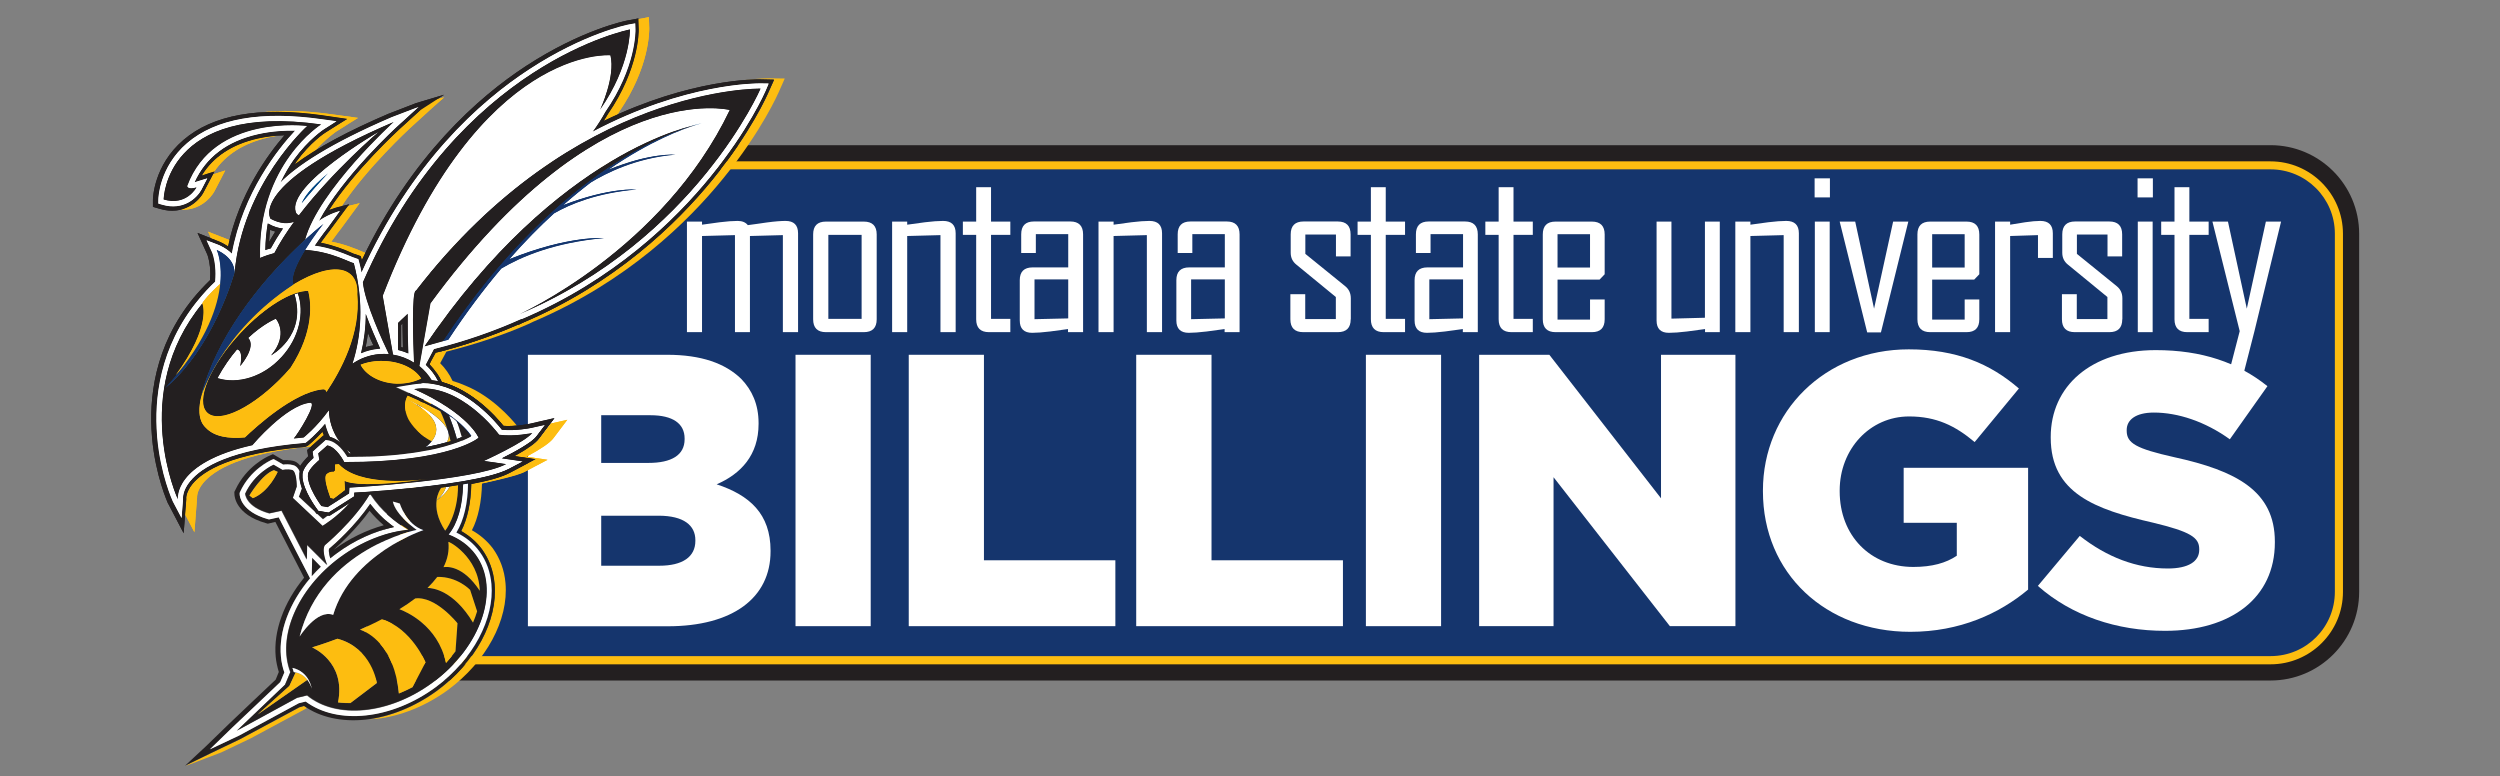
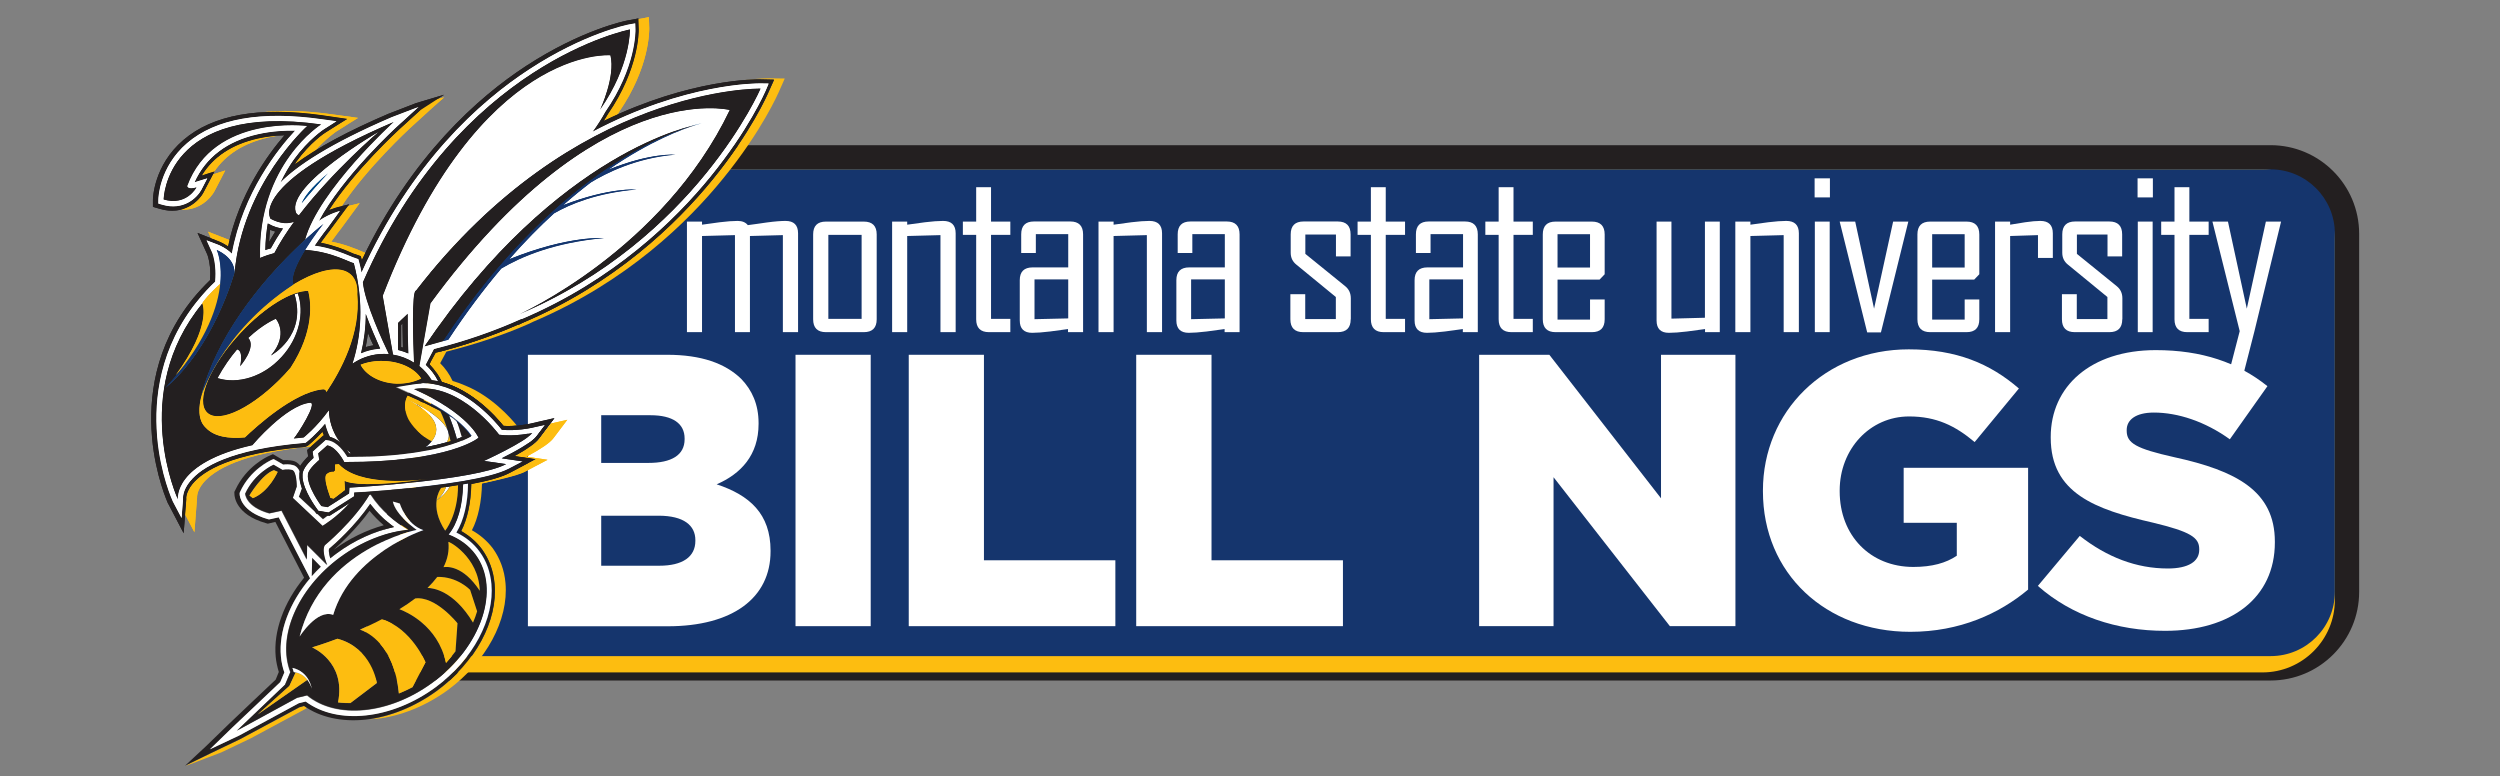
<svg xmlns="http://www.w3.org/2000/svg" xmlns:xlink="http://www.w3.org/1999/xlink" version="1.1" id="Layer_1" x="0px" y="0px" viewBox="0 0 225.42 70" style="enable-background:new 0 0 225.42 70;" xml:space="preserve">
  <rect x="0" y="0" width="225.42" height="70" fill="#808080" stroke="none" />
  <style type="text/css">
	.st0{fill:#231F20;}
	.st1{fill:#FDBD10;}
	.st2{fill:#15356D;}
	.st3{fill:#FFFFFF;}
	.st4{fill-rule:evenodd;clip-rule:evenodd;fill:#231F20;}
	.st5{fill-rule:evenodd;clip-rule:evenodd;fill:#FFFFFF;}
	.st6{fill-rule:evenodd;clip-rule:evenodd;fill:#FDBD10;}
	.st7{fill-rule:evenodd;clip-rule:evenodd;fill:#004482;}
	.st8{clip-path:url(#SVGID_2_);fill:#FDBD10;}
	.st9{clip-path:url(#SVGID_2_);fill-rule:evenodd;clip-rule:evenodd;fill:#231F20;}
	.st10{clip-path:url(#SVGID_2_);fill-rule:evenodd;clip-rule:evenodd;fill:#FFFFFF;}
	.st11{clip-path:url(#SVGID_2_);fill:#FFFFFF;}
	.st12{clip-path:url(#SVGID_2_);fill-rule:evenodd;clip-rule:evenodd;fill:#FDBD10;}
	.st13{clip-path:url(#SVGID_2_);fill-rule:evenodd;clip-rule:evenodd;fill:#15356D;}
	.st14{clip-path:url(#SVGID_2_);fill-rule:evenodd;clip-rule:evenodd;fill:#004482;}
</style>
  <g>
    <path class="st0" d="M34.8,61.36c-1.21,0-2.19-0.98-2.19-2.19l7.85-43.89c0-1.21,0.98-2.19,2.19-2.19h162.08   c4.41,0,7.99,3.58,7.99,7.99v32.29c0,4.41-3.58,7.99-7.99,7.99H34.8z" />
-     <path class="st1" d="M34.8,59.9c-0.4,0-0.73-0.33-0.73-0.73l7.85-43.89c0-0.4,0.33-0.73,0.73-0.73h162.08   c3.6,0,6.53,2.93,6.53,6.53v32.29c0,3.6-2.93,6.53-6.53,6.53H34.8z" />
+     <path class="st1" d="M34.8,59.9c-0.4,0-0.73-0.33-0.73-0.73l7.85-43.89h162.08   c3.6,0,6.53,2.93,6.53,6.53v32.29c0,3.6-2.93,6.53-6.53,6.53H34.8z" />
    <path class="st2" d="M204.74,59.16H34.8l7.85-43.89h162.08c3.2,0,5.8,2.6,5.8,5.8v32.29C210.53,56.57,207.94,59.16,204.74,59.16z" />
    <g>
      <path class="st3" d="M71.95,29.95h-1.36V21.2l-2.97,0.08v8.67h-1.35V21.2l-2.97,0.08v8.67h-1.36v-9.97h1.36v0.28    c0.53-0.07,1.07-0.14,1.6-0.22c0.65-0.08,1.18-0.12,1.61-0.12c0.42,0,0.72,0.13,0.92,0.38c0.57-0.08,1.14-0.15,1.71-0.24    c0.74-0.1,1.31-0.14,1.69-0.14c0.75,0,1.13,0.37,1.13,1.12V29.95z" />
      <path class="st3" d="M79.05,28.79c0,0.77-0.39,1.16-1.16,1.16h-3.42c-0.76,0-1.15-0.39-1.15-1.16v-7.65    c0-0.77,0.38-1.16,1.15-1.16h3.42c0.77,0,1.16,0.39,1.16,1.16V28.79z M77.69,28.75v-7.57h-3v7.57H77.69z" />
      <path class="st3" d="M86.16,29.95H84.8V21.2l-3,0.08v8.67h-1.36v-9.97h1.36v0.28c0.53-0.07,1.07-0.14,1.61-0.22    c0.66-0.08,1.2-0.12,1.62-0.12c0.76,0,1.14,0.37,1.14,1.12V29.95z" />
      <path class="st3" d="M91.11,29.95h-1.94c-0.76,0-1.15-0.39-1.15-1.16v-7.61h-1.2v-1.2h1.2v-3.1h1.34v3.1h1.74v1.2h-1.74v7.57h1.74    V29.95z" />
      <path class="st3" d="M97.65,29.95H96.3v-0.28c-0.54,0.08-1.08,0.15-1.62,0.22c-0.67,0.08-1.21,0.12-1.61,0.12    c-0.74,0-1.12-0.37-1.12-1.11v-3.64c0-0.76,0.39-1.15,1.16-1.15h3.21v-3H93.4v1.7h-1.32v-1.68c0-0.77,0.38-1.16,1.15-1.16h3.28    c0.76,0,1.15,0.39,1.15,1.16V29.95z M96.32,28.71v-3.52h-3.04v3.59L96.32,28.71z" />
      <path class="st3" d="M104.77,29.95h-1.36V21.2l-3,0.08v8.67h-1.36v-9.97h1.36v0.28c0.53-0.07,1.07-0.14,1.61-0.22    c0.66-0.08,1.2-0.12,1.62-0.12c0.76,0,1.14,0.37,1.14,1.12V29.95z" />
      <path class="st3" d="M111.76,29.95h-1.34v-0.28c-0.54,0.08-1.08,0.15-1.62,0.22c-0.67,0.08-1.21,0.12-1.61,0.12    c-0.74,0-1.12-0.37-1.12-1.11v-3.64c0-0.76,0.39-1.15,1.16-1.15h3.21v-3h-2.93v1.7h-1.32v-1.68c0-0.77,0.38-1.16,1.15-1.16h3.28    c0.76,0,1.15,0.39,1.15,1.16V29.95z M110.44,28.71v-3.52h-3.04v3.59L110.44,28.71z" />
      <path class="st3" d="M121.79,28.79c0,0.77-0.39,1.16-1.16,1.16h-3.12c-0.77,0-1.16-0.39-1.16-1.16v-2.26h1.34v2.24h2.76v-1.99    l-3.56-2.92c-0.34-0.27-0.51-0.63-0.51-1.07v-1.66c0-0.77,0.39-1.16,1.16-1.16h3.08c0.77,0,1.16,0.39,1.16,1.16v1.99h-1.32v-1.97    h-2.76v1.74l3.6,2.92c0.33,0.27,0.5,0.63,0.5,1.09V28.79z" />
      <path class="st3" d="M126.7,29.95h-1.94c-0.76,0-1.15-0.39-1.15-1.16v-7.61h-1.2v-1.2h1.2v-3.1h1.34v3.1h1.74v1.2h-1.74v7.57h1.74    V29.95z" />
      <path class="st3" d="M133.24,29.95h-1.34v-0.28c-0.54,0.08-1.08,0.15-1.62,0.22c-0.67,0.08-1.21,0.12-1.61,0.12    c-0.74,0-1.12-0.37-1.12-1.11v-3.64c0-0.76,0.39-1.15,1.16-1.15h3.21v-3h-2.93v1.7h-1.32v-1.68c0-0.77,0.38-1.16,1.15-1.16h3.28    c0.76,0,1.15,0.39,1.15,1.16V29.95z M131.92,28.71v-3.52h-3.04v3.59L131.92,28.71z" />
      <path class="st3" d="M138.22,29.95h-1.94c-0.76,0-1.15-0.39-1.15-1.16v-7.61h-1.2v-1.2h1.2v-3.1h1.34v3.1h1.74v1.2h-1.74v7.57    h1.74V29.95z" />
      <path class="st3" d="M144.69,28.79c0,0.77-0.38,1.16-1.15,1.16h-3.28c-0.76,0-1.15-0.39-1.15-1.16v-7.65    c0-0.77,0.38-1.16,1.15-1.16h3.28c0.76,0,1.15,0.39,1.15,1.16v3.59l-0.46,0.48h-3.79v3.61h2.93v-1.82h1.32V28.79z M143.37,24.12    v-3h-2.93v3H143.37z" />
      <path class="st3" d="M155.08,29.95h-1.34v-0.28c-0.55,0.08-1.09,0.15-1.63,0.22c-0.66,0.08-1.2,0.12-1.63,0.12    c-0.74,0-1.11-0.37-1.11-1.11v-8.92h1.34v8.75l3.02-0.08v-8.67h1.34V29.95z" />
      <path class="st3" d="M162.19,29.95h-1.36V21.2l-3,0.08v8.67h-1.36v-9.97h1.36v0.28c0.53-0.07,1.07-0.14,1.61-0.22    c0.66-0.08,1.2-0.12,1.62-0.12c0.76,0,1.14,0.37,1.14,1.12V29.95z" />
      <path class="st3" d="M165,17.8h-1.38v-1.72H165V17.8z M164.98,29.95h-1.34v-9.97h1.34V29.95z" />
      <path class="st3" d="M172.07,19.98l-2.47,9.99h-1.24l-2.48-9.99h1.4l1.7,7.85l1.72-7.85H172.07z" />
      <path class="st3" d="M178.47,28.79c0,0.77-0.38,1.16-1.15,1.16h-3.28c-0.76,0-1.15-0.39-1.15-1.16v-7.65    c0-0.77,0.38-1.16,1.15-1.16h3.28c0.76,0,1.15,0.39,1.15,1.16v3.59l-0.46,0.48h-3.79v3.61h2.93v-1.82h1.32V28.79z M177.15,24.12    v-3h-2.93v3H177.15z" />
      <path class="st3" d="M185.1,23.26h-1.34V21.2l-2.51,0.08v8.67h-1.36v-9.97h1.36v0.28c0.45-0.07,0.9-0.14,1.36-0.22    c0.55-0.08,1-0.12,1.36-0.12c0.75,0,1.13,0.37,1.13,1.12V23.26z" />
      <path class="st3" d="M191.36,28.79c0,0.77-0.39,1.16-1.16,1.16h-3.12c-0.77,0-1.16-0.39-1.16-1.16v-2.26h1.34v2.24h2.76v-1.99    l-3.56-2.92c-0.34-0.27-0.51-0.63-0.51-1.07v-1.66c0-0.77,0.39-1.16,1.16-1.16h3.08c0.77,0,1.16,0.39,1.16,1.16v1.99h-1.32v-1.97    h-2.76v1.74l3.6,2.92c0.33,0.27,0.5,0.63,0.5,1.09V28.79z" />
      <path class="st3" d="M194.12,17.8h-1.38v-1.72h1.38V17.8z M194.1,29.95h-1.34v-9.97h1.34V29.95z" />
      <path class="st3" d="M199.16,29.95h-1.94c-0.76,0-1.15-0.39-1.15-1.16v-7.61h-1.2v-1.2h1.2v-3.1h1.34v3.1h1.74v1.2h-1.74v7.57    h1.74V29.95z" />
      <path class="st3" d="M205.68,19.98l-2.4,9.88l-0.99,3.86h-1.34l1-3.86l-2.46-9.88h1.4l1.7,7.85l1.72-7.85H205.68z" />
      <path class="st3" d="M47.6,31.99h12.55c3.08,0,5.24,0.77,6.68,2.17c0.98,1.01,1.57,2.31,1.57,3.99v0.07    c0,2.83-1.61,4.51-3.78,5.45c2.97,0.98,4.86,2.66,4.86,5.98v0.07c0,4.2-3.43,6.75-9.27,6.75H47.6V31.99z M61.73,39.54    c0-1.36-1.08-2.1-3.08-2.1h-4.44v4.3h4.27c2.06,0,3.25-0.7,3.25-2.13V39.54z M59.38,46.5h-5.17v4.51h5.24    c2.1,0,3.25-0.8,3.25-2.24V48.7C62.7,47.38,61.66,46.5,59.38,46.5z" />
      <path class="st3" d="M71.73,31.99h6.78v24.47h-6.78V31.99z" />
      <path class="st3" d="M81.94,31.99h6.78v18.53h11.85v5.94H81.94V31.99z" />
      <path class="st3" d="M102.46,31.99h6.78v18.53h11.85v5.94h-18.64V31.99z" />
-       <path class="st3" d="M123.16,31.99h6.78v24.47h-6.78V31.99z" />
      <path class="st3" d="M133.37,31.99h6.33l10.07,12.94V31.99h6.71v24.47h-5.91l-10.49-13.43v13.43h-6.71V31.99z" />
      <path class="st3" d="M158.96,44.3v-0.07c0-7.13,5.59-12.73,13.15-12.73c4.3,0,7.34,1.29,9.93,3.53l-3.99,4.83    c-1.75-1.47-3.46-2.31-5.91-2.31c-3.53,0-6.26,2.94-6.26,6.68v0.07c0,3.99,2.76,6.82,6.64,6.82c1.68,0,2.94-0.35,3.92-1.01v-2.97    h-4.79v-4.96h11.22v10.98c-2.59,2.17-6.15,3.81-10.63,3.81C164.62,56.96,158.96,51.71,158.96,44.3z" />
      <path class="st3" d="M183.75,52.83l3.78-4.51c2.45,1.92,5.1,2.94,7.94,2.94c1.85,0,2.83-0.63,2.83-1.68v-0.07    c0-1.05-0.8-1.57-4.16-2.38c-5.21-1.19-9.23-2.66-9.23-7.66V39.4c0-4.55,3.6-7.83,9.47-7.83c4.16,0,7.41,1.12,10.07,3.25    l-3.39,4.79c-2.24-1.61-4.69-2.41-6.85-2.41c-1.64,0-2.45,0.66-2.45,1.57v0.07c0,1.12,0.84,1.61,4.27,2.38    c5.59,1.22,9.09,3.04,9.09,7.62v0.07c0,5-3.95,7.97-9.89,7.97C190.88,56.89,186.79,55.52,183.75,52.83z" />
    </g>
    <g>
      <g>
        <path class="st1" d="M20.7,21.65l-1.94-0.76l0.27,0.59l0.75,0.3c0.06,0.01,0.4,0.16,0.79,0.43     C20.61,22.02,20.66,21.84,20.7,21.65z" />
        <path class="st1" d="M17.53,47.99l0.24-3.11v-0.03c0-0.03-0.04-0.57,0.56-1.31c0.99-1.18,3.48-2.69,9.73-3.28l0.01-0.01     l1.11-0.99l0.04,0.01c-0.04-0.1-0.09-0.22-0.13-0.32c-0.72,0.78-1.25,1.19-1.28,1.22l-0.2,0.11l-0.24,0.04     c-6.46,0.56-9.01,2.13-9.99,3.32c-0.6,0.74-0.57,1.28-0.57,1.3l0.01,0.04L16.7,46.4L17.53,47.99z" />
        <path class="st1" d="M57.59,2.67c0,0.13,0.06,3.5-2.78,7.62c-0.12,0.21-0.24,0.41-0.37,0.6c0.43-0.21,0.85-0.4,1.26-0.59     c0.02-0.04,0.04-0.08,0.06-0.12c2.86-4.12,2.78-7.48,2.78-7.62l-0.03-1.02l-0.43,0.09l-0.53,0.1L57.59,2.67z" />
        <path class="st1" d="M16.31,18.91c1.64,0.08,2.68-1.01,3.04-1.69l0.96-1.85c0,0-0.84,0.27-1.09,0.35l-0.84,1.61     C18.11,17.86,17.4,18.64,16.31,18.91z" />
        <path class="st1" d="M29.76,20.76c0,0-0.38,0.47-0.84,1.12c1.21,0.25,2.15,0.63,2.68,0.87c0.1,0.04,0.31,0.13,0.35,0.15v-0.01     l0.04,0.01l0.53,0.19c0,0,0.09,0.28,0.1,0.35c0.1-0.22,0.21-0.43,0.32-0.65h-0.02c-0.06-0.01-0.25-0.1-0.37-0.15     c-0.53-0.22-1.47-0.62-2.68-0.85c0.47-0.66,0.84-1.13,0.84-1.13l0.01-0.01l1.71-2.33l-1.02,0.25c0,0-0.03,0.01-0.06,0.02     l-1.6,2.16V20.76z" />
        <path class="st1" d="M18.2,15.83c0.09-0.04,0.97-0.31,1.12-0.36c1.04-1.55,2.69-2.58,4.9-3.08c0.31-0.07,0.62-0.12,0.92-0.17     c-0.57,0.04-1.22,0.12-1.88,0.27C20.93,13.02,19.23,14.14,18.2,15.83z" />
        <path class="st1" d="M48.6,39.58c-0.29,0.4-1.04,0.91-2.19,1.55c0.35,0.06,1.9,0.28,1.9,0.28l-2.34,1.24     c-0.71,0.37-1.85,0.71-3.47,1c-0.03,1.66-0.34,3.13-0.91,4.24c0.75,0.43,1.38,0.97,1.88,1.65c0.65,0.9,1.03,1.94,1.13,3.11     c0.31,3.33-1.74,7.11-5.2,9.65c-1.87,1.37-4.02,2.27-6.1,2.56c0.21-0.01,0.42-0.02,0.63-0.04c2.19-0.24,4.47-1.16,6.45-2.6     c3.46-2.55,5.5-6.33,5.2-9.65c-0.1-1.16-0.49-2.21-1.13-3.11c-0.5-0.66-1.13-1.22-1.9-1.65c0.57-1.07,0.88-2.62,0.91-4.21     c1.2-0.26,3.19-0.71,3.83-1.04l2.09-1.1c0,0-1.4-0.21-1.9-0.28c1.28-0.68,2.1-1.24,2.41-1.65l1.27-1.68l-1.49,0.34L48.6,39.58z" />
        <path class="st1" d="M37.91,9.93L36,11.67c-0.04,0.04-4.02,3.68-6.33,7.27c0.46-0.18,0.78-0.26,0.79-0.26l0.34-0.08     c2.32-3.51,6.11-6.98,6.15-7.03l1.91-1.74l1.19-1.06l-1.59,0.44l-0.82,0.31L37.91,9.93z" />
        <path class="st1" d="M69.48,7.06c-0.1,0-0.95-0.01-2.37,0.16c0.85-0.07,1.34-0.06,1.42-0.06l1.28,0.03l-0.52,1.16     c-0.06,0.15-1.55,3.56-5.03,7.84c-3.21,3.94-8.77,9.37-17.13,12.92l-0.38,0.18v-0.03c-2.38,1.04-4.89,1.9-7.45,2.55     c-0.06,0.09-0.4,0.74-0.56,1.03c0.46,0.47,0.84,1.02,1.12,1.62c2.74,0.77,4.8,3.06,5.52,3.94c0.42,0.03,0.86,0.02,1.23-0.02     c-0.62-0.77-2.36-2.69-4.67-3.62c-0.36-0.16-0.74-0.3-1.13-0.41c-0.28-0.6-0.65-1.13-1.12-1.6c0.16-0.29,0.52-0.96,0.56-1.04     c2.56-0.65,5.08-1.47,7.46-2.52l0.37-0.18c8.36-3.55,13.94-8.98,17.13-12.92c3.49-4.28,4.97-7.7,5.03-7.83l0.52-1.18L69.48,7.06z     " />
        <path class="st1" d="M27.42,63.66c-0.13,0.04-0.37,0.1-0.41,0.12c-0.09,0.04-5.36,2.88-5.36,2.88L19,67.93l-2.01,0.98l-0.21,0.14     l3.18-1.21l2.66-1.27c0,0,3.97-2.14,5.07-2.73C27.59,63.78,27.5,63.72,27.42,63.66z" />
        <path class="st1" d="M28.99,10.39l2.33,0.34l-0.87,0.54l-1.12,0.71c-0.01,0-1.35,0.87-2.63,2.65c-0.03,0.06-0.07,0.12-0.1,0.18     c0.54-0.4,1.15-0.81,1.82-1.22c1-1.14,1.86-1.69,1.87-1.71l1.12-0.71l0.87-0.54l-2.33-0.32c-2.48-0.35-4.69-0.4-6.6-0.15     C25.03,10.02,26.91,10.1,28.99,10.39z" />
      </g>
      <path class="st4" d="M68.52,7.16c-0.26-0.01-6.21-0.09-14.08,3.74c0.13-0.19,0.25-0.4,0.37-0.6c2.84-4.12,2.78-7.49,2.78-7.62    l-0.03-1.02l-0.44,0.09l-0.56,0.1c-0.16,0.03-4.08,0.81-9.11,4.09c-4.31,2.81-10.32,8.11-14.82,17.5c-0.01-0.07-0.1-0.35-0.1-0.35    l-0.53-0.19l-0.04-0.01v0.01c-0.04-0.01-0.25-0.1-0.35-0.15c-0.53-0.24-1.47-0.62-2.68-0.87c0.46-0.65,0.84-1.12,0.84-1.12v-0.01    l1.72-2.33l-1.02,0.25c-0.01,0-0.34,0.09-0.79,0.26c2.31-3.59,6.28-7.23,6.33-7.27l1.91-1.74l2.13-1.38L37.51,9.3l-2.43,0.94    h-0.01c-3.68,1.57-6.52,3.11-8.48,4.56c0.03-0.06,0.07-0.12,0.1-0.18c1.28-1.78,2.62-2.65,2.63-2.65l1.12-0.71l0.87-0.54    l-2.33-0.34c-5.61-0.78-9.8-0.03-12.45,2.25c-2.66,2.28-2.74,5.24-2.74,5.37v0.65l0.62,0.18c2.16,0.65,3.55-0.71,3.96-1.52    l0.97-1.85c0,0-1.04,0.32-1.15,0.37c1.03-1.69,2.72-2.81,5.06-3.34c0.87-0.19,1.71-0.28,2.4-0.29c-1.53,1.77-4.09,5.31-5.09,10.01    c-0.4-0.26-0.74-0.41-0.79-0.43L17.81,21l0.88,1.94c0,0,0.18,0.43,0.25,1.19c0.03,0.35,0.03,0.74,0,1.13    c-0.52,0.5-1,1.02-1.46,1.57c-3.62,4.4-4.05,9.21-3.78,12.48l0.01,0.16c0.31,3.43,1.4,5.83,1.44,5.93h0.01l1.4,2.68l0.24-3.11    l-0.01-0.04c0-0.01-0.03-0.56,0.57-1.3c0.99-1.19,3.53-2.76,9.99-3.32l0.24-0.04l0.2-0.11c0.03-0.03,0.56-0.44,1.28-1.22    c0.04,0.1,0.09,0.22,0.13,0.32l-0.04-0.01l-1.47,1.32c0,0,0.06,0.41,0.09,0.57c-0.31,0.31-0.54,0.59-0.71,0.85    c-0.21-0.26-0.44-0.4-0.66-0.44c-0.32-0.07-0.63-0.07-0.87-0.06c-0.16-0.09-0.93-0.54-0.93-0.54l-0.4,0.18    c-0.09,0.04-2,0.9-2.99,3.05l-0.09,0.18l0.01,0.21c0,0.18,0.12,1.82,2.8,2.59l0.21,0.06c0,0,0.43-0.1,0.68-0.16    c0.22,0.44,2.4,4.67,2.59,5.03c-1.84,2.25-2.77,4.83-2.56,7.12c0.04,0.47,0.15,0.94,0.28,1.38c-0.06,0.16-0.24,0.57-0.28,0.69    c-0.12,0.1-4.21,3.99-4.21,3.99l-2.09,2.03l-1.87,1.74l2.3-1.12l2.65-1.27c0,0,5.27-2.84,5.36-2.88c0.04-0.01,0.28-0.07,0.41-0.12    c1.44,1.03,3.4,1.46,5.53,1.24c2.19-0.24,4.47-1.16,6.45-2.6c3.46-2.55,5.5-6.33,5.2-9.65c-0.1-1.16-0.49-2.21-1.13-3.11    c-0.5-0.68-1.13-1.22-1.88-1.65c0.57-1.1,0.88-2.58,0.91-4.24c1.62-0.29,2.77-0.63,3.47-1l2.34-1.24c0,0-1.55-0.22-1.9-0.28    c1.15-0.63,1.9-1.15,2.19-1.55l1.41-1.88l-2.3,0.53c-0.01,0-1.21,0.26-2.34,0.18c-0.72-0.88-2.78-3.18-5.52-3.94    c-0.28-0.6-0.66-1.15-1.12-1.62c0.16-0.29,0.5-0.94,0.56-1.03c2.56-0.65,5.06-1.5,7.45-2.55v0.03l0.38-0.18    c8.36-3.55,13.92-8.98,17.13-12.92c3.49-4.28,4.97-7.7,5.03-7.84l0.52-1.16L68.52,7.16z M69.04,8.19    c-0.07,0.15-1.53,3.52-4.99,7.76c-3.18,3.9-8.71,9.3-17,12.82h-0.01v0.01l-0.01-0.03c-2.52,1.13-5.17,2.05-7.9,2.72    c-0.13,0.25-0.6,1.13-0.75,1.43c0.56,0.52,1,1.15,1.3,1.85c2.88,0.74,5.05,3.3,5.59,3.99c1.25,0.13,2.62-0.16,2.63-0.16l1.28-0.29    l-0.79,1.06c-0.43,0.56-1.91,1.38-3.09,1.97c0.15,0.01,1.9,0.28,1.9,0.28l-1.31,0.69c-0.72,0.38-1.94,0.72-3.68,1.03    c0.03,1.88-0.34,3.55-1.04,4.69c0.85,0.41,1.56,0.99,2.09,1.72c0.63,0.85,0.97,1.85,1.07,2.91c0.28,3.09-1.6,6.78-5.05,9.32    c-3.97,2.91-8.83,3.41-11.7,1.28c-0.22,0.06-0.54,0.13-0.62,0.15c-0.1,0.06-5.37,2.91-5.37,2.91l-2.65,1.25L21,65.55    c0,0,4.14-3.91,4.27-4.06c0.06-0.13,0.28-0.65,0.37-0.87c-0.16-0.46-0.26-0.94-0.31-1.44c-0.21-2.28,0.78-4.86,2.63-7.05    c-0.21-0.38-2.53-4.93-2.83-5.5c-0.34,0.07-0.87,0.19-0.87,0.19l-0.12-0.03c-2.41-0.69-2.53-2.08-2.53-2.24v-0.12l0.04-0.1    c0.93-2.02,2.72-2.81,2.8-2.86l0.22-0.09c0,0,0.68,0.38,0.87,0.5c0.21-0.03,0.53-0.04,0.87,0.04c0.54,0.13,0.74,0.79,0.78,1.41    c0.01,0.21,0.03,0.4,0.03,0.56v0.09c0,0-0.18,0.49-0.28,0.79c0.34,0.31,1.77,1.65,2.18,2.03c0.31-0.22,0.84-0.6,1.4-1.13    c-0.34,0.22-0.88,0.56-0.88,0.56l-0.93-0.16l-0.12-0.15c-0.13-0.18-1.19-1.65-1.31-2.83c-0.01-0.13,0-0.25,0-0.37    c0.04-0.52,0.6-1.1,0.99-1.46c-0.03-0.15-0.09-0.56-0.09-0.56l1.18-1.07l0.24,0.04c0.15,0.03,0.29,0.07,0.43,0.13    c-0.32-0.49-0.56-1.04-0.69-1.63c-0.91,1.07-1.63,1.63-1.66,1.66l-0.12,0.09l-0.15,0.01c-6.59,0.57-9.2,2.18-10.24,3.44    c-0.72,0.87-0.65,1.55-0.65,1.57l-0.13,1.77l-0.79-1.5c-0.04-0.1-1.12-2.44-1.41-5.81c0-0.04-0.01-0.1-0.01-0.16    c-0.26-3.19,0.18-7.9,3.71-12.2c0.49-0.6,1-1.15,1.53-1.65c0.04-0.52,0.04-0.96,0-1.32c-0.07-0.85-0.28-1.32-0.28-1.32l-0.5-1.09    l1.12,0.43c0.04,0.03,0.65,0.26,1.16,0.78c1-5.52,4.21-9.49,5.71-11.1c-0.82-0.01-2.05,0.03-3.34,0.32    c-2.81,0.63-4.72,2.09-5.74,4.34l0.03-0.01l1.13-0.35l-0.54,1.04c-0.38,0.71-1.6,1.91-3.53,1.34l-0.35-0.1L14.28,18    c0-0.12,0.06-2.91,2.59-5.09c2.58-2.21,6.67-2.93,12.16-2.15l1.31,0.18l-1.12,0.71c-0.01,0.01-1.4,0.9-2.74,2.75    c-0.4,0.56-0.81,1.25-1.21,2.08c1.52-1.53,4.46-3.5,10.04-5.9l2.42-0.92l-1.91,1.73c-0.06,0.04-4.99,4.58-7.08,8.55    c0.07-0.06,0.09-0.07,0.13-0.1c0.88-0.59,1.77-0.81,1.77-0.81l-1.09,1.5c-0.01,0-0.57,0.72-1.19,1.63    c1.43,0.19,2.53,0.66,3.18,0.93c0.16,0.07,0.35,0.15,0.41,0.16c0.1,0.04,0.35,0.12,0.35,0.12l0.07,0.25    c0.09,0.32,0.16,0.65,0.22,0.97c4.49-9.9,10.68-15.44,15.14-18.34c4.96-3.24,8.82-4,8.98-4.03l0.56-0.1l0.01,0.56    c0,0.15,0.06,3.4-2.72,7.42c-0.34,0.62-0.72,1.21-1.15,1.8C61.81,7.44,68.3,7.52,68.6,7.52l0.72,0.01L69.04,8.19z" />
      <g>
        <path class="st5" d="M30.08,49.58l-0.01,0.01C30.07,49.59,30.08,49.58,30.08,49.58C30.09,49.57,30.08,49.58,30.08,49.58z" />
-         <path class="st5" d="M21.38,31.51c-0.59,0.69-1.2,1.55-1.77,2.59c1.84,0.57,4.15-0.12,5.78-1.91c1.57-1.72,2.08-3.99,1.46-5.74     l-0.29,0.09c1.13,3.77-2.13,5.52-2.13,5.52c1.65-1.94,0.44-3.31,0.44-3.31s-1.11,0.43-2.49,1.73c0.79,0.81-0.73,2.56-0.73,2.56     S21.99,31.65,21.38,31.51z" />
        <path class="st5" d="M27.39,19.38c-0.19,0.06-0.32,0.06-0.43,0.03c-0.15,0.2-0.3,0.39-0.44,0.59     C27.09,19.78,27.39,19.38,27.39,19.38z" />
        <path class="st5" d="M26.96,19.4c-0.24-0.07-0.29-0.29-0.29-0.29c-0.82-2.44,7.49-7.24,7.49-7.24S30.06,15.36,26.96,19.4z      M27.2,18.33L27.2,18.33c0.78-0.96,1.59-1.87,2.38-2.71C28.01,16.94,27.4,17.8,27.2,18.33L27.2,18.33z" />
      </g>
      <g>
        <path class="st5" d="M40.22,43.91c-0.13,0.41-0.4,0.82-0.87,1.21c0,0,0.76-0.42,1.22-1.26C40.45,43.88,40.34,43.89,40.22,43.91z" />
      </g>
      <path class="st5" d="M38.37,40.32c0.75-0.14,1.38-0.29,1.91-0.44c1.19-1.81-3.67-3.92-3.67-3.92    C40.19,37.79,39.64,39.31,38.37,40.32z" />
      <g>
        <path class="st3" d="M68.6,7.52c-0.29,0-6.78-0.07-15.17,4.36c0.43-0.59,0.81-1.18,1.15-1.8c2.78-4.02,2.72-7.27,2.72-7.42     L57.28,2.1l-0.56,0.1C56.56,2.23,52.7,3,47.74,6.24c-4.46,2.9-10.66,8.43-15.14,18.34c-0.06-0.32-0.13-0.65-0.22-0.97l-0.07-0.25     c0,0-0.25-0.07-0.35-0.12c-0.06-0.01-0.25-0.09-0.41-0.16c-0.65-0.26-1.75-0.74-3.18-0.93c0.62-0.91,1.18-1.63,1.19-1.63     l1.09-1.5c0,0-0.88,0.22-1.77,0.81c-0.04,0.03-0.06,0.04-0.13,0.1c2.09-3.97,7.02-8.51,7.08-8.55l1.91-1.74l-2.43,0.93     c-5.58,2.4-8.52,4.37-10.04,5.9c0.4-0.82,0.81-1.52,1.21-2.08c1.34-1.85,2.72-2.74,2.74-2.75l1.12-0.71l-1.31-0.18     c-5.49-0.78-9.58-0.06-12.16,2.15c-2.53,2.18-2.59,4.97-2.59,5.09l-0.01,0.37l0.35,0.1c1.93,0.57,3.15-0.63,3.53-1.34l0.54-1.04     l-1.13,0.35l-0.03,0.01c1.02-2.25,2.93-3.71,5.74-4.34c1.3-0.29,2.52-0.34,3.34-0.32c-1.5,1.6-4.71,5.58-5.71,11.1     c-0.52-0.52-1.12-0.75-1.16-0.78l-1.12-0.43l0.5,1.09c0,0,0.21,0.47,0.28,1.32c0.04,0.37,0.04,0.81,0,1.32     c-0.53,0.5-1.04,1.04-1.53,1.65c-3.53,4.3-3.97,9.01-3.71,12.2c0,0.06,0.01,0.12,0.01,0.16c0.29,3.37,1.37,5.71,1.41,5.81     l0.79,1.5l0.13-1.77c0-0.03-0.07-0.71,0.65-1.57c1.04-1.27,3.65-2.87,10.24-3.44l0.15-0.01l0.12-0.09     c0.03-0.03,0.75-0.59,1.66-1.66c0.1,0.43,0.25,0.84,0.45,1.23c0.33,0.09,0.62,0.27,0.88,0.48c-0.54-0.72-0.9-1.59-0.99-2.55     c-0.01-0.12-0.02-0.23-0.02-0.35c-1.18,1.63-2.28,2.46-2.28,2.46c-0.31,0.03-0.6,0.06-0.89,0.09c0.26-0.26,2.26-3.36,1.44-3.22     c-2.16,0.25-5.15,3.8-5.15,3.8l-0.01,0.02c-7.19,1.62-6.73,4.88-6.73,4.88s-4.43-9.58,2.21-17.66c0,0,0,0,0,0     c0-0.01,0-0.01,0-0.01s0.23-0.49,1.63-1.77c0.2-1.96-0.32-3.05-0.32-3.05s1.62,0.63,1.6,2.02c0.72-7.96,6.55-13.2,6.55-13.2     s-8.43-1.12-10.83,5.42c0,0,0.03,0.37,0.84,0.12c0,0-0.9,1.71-2.96,1.09c0,0,0.1-8.76,14.2-6.77c0,0-5.73,3.58-5.51,12.04     c0.44-0.18,0.87-0.33,1.29-0.44c0.49-0.94,1.11-1.89,1.78-2.82c-0.5,0.18-1.21,0.23-2.12-0.27c0,0-2.12-3.06,11.1-8.73     c0,0-6.77,6.16-7.97,10.6c0,0,0,0,0,0c0.99-0.91,1.65-1.42,1.65-1.42s-0.88,1.1-1.65,2.35c2.43,0.14,4.12,1.2,4.39,1.18     c0.95,3.64,0.66,6.68-0.12,9.08c0.69-0.48,1.52-0.8,2.42-0.87c0.29-0.03,0.58-0.03,0.86,0c-0.5-1.03-2.17-4.64-2.34-6.47     c8.62-19.82,24.08-22.8,24.08-22.8s0.09,3.24-2.69,7.23c0,0,1.4-2.97,0.93-4.9c0,0-11.77-1-20.53,21.69l0.93,5.3     c0.68,0.11,1.32,0.36,1.89,0.72c-0.07-1.61-0.23-6.52,0.18-6.49C51.85,7.63,68.58,7.99,68.58,7.99s-5.86,13.6-21.75,20.34     c0,0,12.94-5.78,18.97-18.41c0,0-11.96-3.05-27.01,17.45l-1,5.65c0.44,0.35,0.81,0.78,1.11,1.27c0.2,0.02,0.4,0.06,0.59,0.1     c-0.28-0.56-0.66-1.06-1.12-1.49c0.15-0.29,0.62-1.18,0.75-1.43c2.74-0.68,5.39-1.59,7.9-2.72l0.01,0.03v-0.01h0.01     c8.29-3.52,13.82-8.92,17-12.82c3.46-4.24,4.92-7.61,4.99-7.76l0.28-0.66L68.6,7.52z M25.52,20.6c-0.43,0.62-0.79,1.22-1.1,1.8     c-0.16,0.04-0.32,0.09-0.5,0.15c0.01-0.85,0.1-1.65,0.22-2.4c0.01,0.01,0.04,0.01,0.04,0.01C24.68,20.44,25.12,20.57,25.52,20.6z      M32.98,28.3c0.41,1.13,0.93,2.3,1.31,3.13c-0.04,0.01-0.09,0-0.13,0.01c-0.56,0.04-1.1,0.19-1.6,0.4     C32.83,30.7,32.98,29.5,32.98,28.3z M35.89,31.56c0-0.25,0-2.1,0-2.44c0.12-0.13,0.43-0.41,0.87-0.82     c-0.01,1.16,0.01,2.58,0.06,3.58C36.51,31.74,36.2,31.64,35.89,31.56z M40.43,30.62l-0.47,0.13c0,0,0,0,0,0l-1.68,0.47     C50.33,13.45,62.8,11.25,62.8,11.25s-0.03,0.01-0.07,0.02c-1.16,0.35-4.07,1.41-7.86,4.02c3.81-1.55,6.03-1.35,6.03-1.35     c-3.58,0.29-6.34,1.72-7.63,2.51c-0.8,0.61-1.63,1.29-2.49,2.04c4.18-1.62,6.62-1.41,6.62-1.41c-3.57,0.31-5.99,1.32-7.45,2.16     c-1.3,1.2-2.65,2.56-4.02,4.12c5.39-2.17,8.54-1.9,8.54-1.9c-4.5,0.4-7.5,1.69-9.27,2.75C43.62,26.08,42.02,28.21,40.43,30.62z" />
        <path class="st3" d="M43.24,49.74C42.71,49,42,48.43,41.15,48.02c0.67-1.09,1.04-2.65,1.05-4.42c-0.16,0.03-0.31,0.06-0.47,0.08     c-0.03,1.93-0.48,3.55-1.31,4.54c0.99,0.38,1.83,0.98,2.44,1.82c2.28,3.12,0.54,8.3-3.89,11.54c-3.94,2.9-8.69,3.29-11.3,1.14     l-0.9,0.22l-5.43,2.96l4.34-4.14l0.48-1.14c-1.21-3.14,0.6-7.5,4.51-10.37c1.96-1.44,4.13-2.26,6.13-2.46     c-1.17-0.71-2.43-1.68-3.41-3.19c-0.03,0-0.05,0-0.08,0.01c-1.42,2.41-4.05,4.58-4.05,4.58c-0.32,0.54,0.22,1.78,0.22,1.78     l-1.81-1.81l-0.03,1.31l-2.27-4.4l-1.1,0.24c-2.15-0.6-2.18-1.78-2.18-1.78c0.85-1.87,2.55-2.6,2.55-2.6l0.81,0.47     c0,0,0.4-0.1,0.85,0c0.44,0.1,0.43,1.5,0.43,1.5l-0.35,1.02l2.68,2.52c0,0,1.29-0.76,2.46-2.08l-1.83,1.17l-0.14-0.02     c-0.17,0.13-0.32,0.23-0.43,0.32c-0.11-0.1-0.29-0.27-0.51-0.47l-0.08-0.01l-0.13-0.19c-0.56-0.52-1.24-1.16-1.46-1.36     c0.09-0.26,0.22-0.64,0.27-0.76c-0.11-0.3-0.19-0.62-0.22-0.92v-0.41c0.01-0.06,0.02-0.12,0.03-0.18     c-0.12-0.29-0.31-0.52-0.61-0.59c-0.34-0.09-0.66-0.07-0.87-0.04c-0.19-0.12-0.87-0.5-0.87-0.5l-0.22,0.09     c-0.07,0.04-1.87,0.84-2.8,2.86l-0.04,0.1v0.12c0,0.16,0.12,1.55,2.53,2.24l0.12,0.03c0,0,0.53-0.12,0.87-0.19     c0.29,0.57,2.62,5.12,2.83,5.5c-1.85,2.19-2.84,4.77-2.63,7.05c0.04,0.5,0.15,0.99,0.31,1.44c-0.09,0.22-0.31,0.74-0.37,0.87     C25.14,61.63,21,65.55,21,65.55l-2.08,2.02l2.65-1.25c0,0,5.27-2.86,5.37-2.91c0.07-0.01,0.4-0.09,0.62-0.15     c2.87,2.13,7.73,1.63,11.7-1.28c3.44-2.53,5.33-6.23,5.05-9.32C44.21,51.59,43.87,50.59,43.24,49.74z M29.67,49.49     c0.46-0.38,2.37-2.08,3.71-4.06c0.59,0.77,1.28,1.46,2.15,2.09c-1.78,0.38-3.56,1.19-5.14,2.35c-0.21,0.15-0.41,0.31-0.62,0.47     c-0.06-0.22-0.1-0.43-0.12-0.59C29.64,49.64,29.65,49.55,29.67,49.49z" />
        <path class="st3" d="M41.47,38.48c-0.04,0.03-0.03-0.06-0.38-0.62c-0.16-0.11-0.37-0.24-0.61-0.38c0.25,0.6,0.47,1.23,0.66,1.9     c0.02,0.07,0.04,0.14,0.05,0.21c0.37-0.13,0.66-0.26,0.89-0.37C41.91,39.03,41.78,38.76,41.47,38.48z" />
-         <path class="st3" d="M29.36,39.64l-1.18,1.07c0.01,0.07,0.06,0.42,0.09,0.56c-0.38,0.35-0.94,0.94-0.99,1.46     c0,0.11,0,0.23,0,0.35c0.12,1.18,1.18,2.63,1.31,2.81l0.12,0.16l0.91,0.15l2.31-1.46c0,0,0.01-0.31,0.01-0.34     c0.1-0.01,0.21-0.01,0.33-0.02l0,0c0.05,0,0.11-0.01,0.16-0.01c0.01,0,0.02,0,0.02,0c0.05,0,0.1-0.01,0.15-0.01     c0.01,0,0.03,0,0.04,0c0.05,0,0.1-0.01,0.15-0.01c0.01,0,0.03,0,0.04,0c0.13-0.01,0.27-0.02,0.42-0.03c0,0,0.01,0,0.01,0     c0.07-0.01,0.14-0.01,0.21-0.02c0.01,0,0.02,0,0.03,0c0.07-0.01,0.15-0.01,0.22-0.02c0.01,0,0.01,0,0.02,0     c0.16-0.01,0.34-0.03,0.51-0.04c0,0,0.01,0,0.01,0c0.08-0.01,0.17-0.01,0.26-0.02c0.01,0,0.01,0,0.02,0     c0.37-0.03,0.77-0.06,1.18-0.1c0,0,0,0,0,0c1.86-0.17,4.06-0.42,6-0.74l0,0c1.75-0.3,3.28-0.67,4.14-1.11l1.28-0.67     c-0.27-0.04-1.72-0.26-1.85-0.27c0,0,0.01,0,0.01-0.01c-0.02,0-0.04-0.01-0.06-0.01c1.18-0.59,2.69-1.41,3.12-1.99l0.77-1.02     l-1.24,0.29c-0.01,0-1.38,0.29-2.63,0.16c0,0-0.01-0.01-0.01-0.01c0,0,0,0,0,0c-0.09-0.12-0.23-0.29-0.42-0.5     c-0.89-1.02-2.78-2.87-5.16-3.47c0-0.01-0.01-0.02-0.01-0.02c-0.19-0.05-0.38-0.09-0.57-0.12v0c-0.07-0.01-0.14-0.02-0.21-0.03     c-0.02,0-0.04,0-0.05-0.01c-0.05-0.01-0.1-0.01-0.15-0.02c-0.02,0-0.04,0-0.07-0.01c-0.05,0-0.1-0.01-0.15-0.01     c-0.02,0-0.04,0-0.06,0c-0.07,0-0.14-0.01-0.21-0.01c0,0,0,0,0,0c-0.07,0-0.14,0-0.21,0c-0.02,0-0.04,0-0.06,0     c-0.05,0-0.1,0-0.15,0.01c-0.02,0-0.05,0-0.07,0.01c-0.05,0-0.1,0.01-0.15,0.01c-0.02,0-0.04,0-0.07,0.01     c-0.07,0.01-0.14,0.02-0.21,0.03l-1.57,0.25l1.44,0.66c0.1,0.05,0.2,0.09,0.3,0.14c0.03,0.01,0.06,0.03,0.09,0.04     c0.07,0.03,0.13,0.06,0.2,0.09c0.03,0.02,0.07,0.03,0.1,0.05c0.06,0.03,0.13,0.06,0.19,0.09c0.03,0.01,0.06,0.03,0.09,0.04     c0.08,0.04,0.16,0.08,0.24,0.12c0.02,0.01,0.05,0.02,0.07,0.04c0.07,0.03,0.13,0.07,0.2,0.1c0.04,0.02,0.07,0.04,0.1,0.06     c0.05,0.02,0.09,0.05,0.14,0.07c0.04,0.02,0.07,0.04,0.11,0.06c0.04,0.02,0.08,0.05,0.12,0.07c0.04,0.02,0.08,0.04,0.11,0.06     c0.04,0.02,0.07,0.04,0.11,0.06c0.07,0.04,0.15,0.09,0.22,0.13c0.03,0.02,0.05,0.03,0.08,0.05c0.04,0.03,0.09,0.05,0.13,0.08     c0.02,0.01,0.05,0.03,0.07,0.04c0.04,0.03,0.09,0.06,0.13,0.08c0.02,0.01,0.03,0.02,0.05,0.03c0.16,0.1,0.31,0.2,0.45,0.3     c0,0,0,0,0,0l0,0c1.21,0.85,1.82,1.57,2.09,1.97c-0.27,0.15-0.72,0.37-1.4,0.6c0,0-0.01,0-0.01,0c-0.09,0.03-0.19,0.06-0.29,0.1     c-0.01,0-0.02,0.01-0.02,0.01c-0.05,0.01-0.09,0.03-0.14,0.04c-0.02,0.01-0.05,0.01-0.07,0.02c-0.08,0.03-0.17,0.05-0.26,0.08     c-0.02,0.01-0.05,0.01-0.07,0.02c-0.04,0.01-0.09,0.02-0.13,0.04c-0.04,0.01-0.08,0.02-0.11,0.03c-0.04,0.01-0.09,0.02-0.13,0.03     c-0.06,0.02-0.12,0.03-0.18,0.05c-0.05,0.01-0.11,0.03-0.16,0.04c-0.05,0.01-0.11,0.03-0.16,0.04c-0.04,0.01-0.09,0.02-0.13,0.03     c-0.07,0.01-0.14,0.03-0.2,0.04c-0.04,0.01-0.09,0.02-0.13,0.03c-0.08,0.02-0.17,0.03-0.25,0.05c-0.04,0.01-0.08,0.02-0.13,0.02     c-0.07,0.01-0.15,0.03-0.23,0.04c-0.04,0.01-0.07,0.01-0.11,0.02c-0.11,0.02-0.22,0.04-0.33,0.06c-0.04,0.01-0.08,0.01-0.12,0.02     c-0.09,0.01-0.17,0.03-0.26,0.04c-0.04,0.01-0.08,0.01-0.12,0.02c-0.12,0.02-0.25,0.03-0.37,0.05c-0.03,0-0.07,0.01-0.1,0.01     c-0.1,0.01-0.21,0.03-0.31,0.04c-0.04,0.01-0.09,0.01-0.13,0.02c-0.13,0.01-0.26,0.03-0.39,0.04c-0.02,0-0.04,0-0.06,0.01     c-0.14,0.01-0.27,0.03-0.41,0.04c-0.05,0-0.09,0.01-0.14,0.01c-0.12,0.01-0.24,0.02-0.37,0.03c-0.04,0-0.07,0.01-0.11,0.01     c-0.15,0.01-0.31,0.02-0.47,0.03c-0.05,0-0.1,0.01-0.14,0.01c-0.13,0.01-0.25,0.01-0.38,0.02c-0.05,0-0.1,0.01-0.15,0.01     c-0.17,0.01-0.34,0.02-0.51,0.02c-0.04,0-0.08,0-0.13,0c-0.14,0.01-0.28,0.01-0.43,0.01c-0.06,0-0.11,0-0.17,0     c-0.18,0-0.37,0.01-0.56,0.01l0,0c-0.22,0-0.45,0-0.68,0.01c-0.23-0.38-0.7-1.07-1.34-1.37c-0.12-0.05-0.25-0.09-0.38-0.12     L29.36,39.64z M31.04,41.66c9.6,0.01,12.11-2.19,12.11-2.19s-0.85-2.15-5.81-4.39C41.53,34.42,45,39.2,45,39.2     c1.4,0.19,2.99-0.16,2.99-0.16c-0.63,0.82-4.36,2.52-4.36,2.52l2,0.29c-2.87,1.5-14.13,2.12-14.13,2.12l-0.03,0.52l-1.94,1.24     l-0.56-0.1c0,0-1.34-1.78-1.21-2.86c0.03-0.49,1.02-1.3,1.02-1.3l-0.09-0.59l0.81-0.72C30.36,40.29,31.04,41.66,31.04,41.66z" />
        <path class="st3" d="M31.64,40.88c-0.13-0.1-0.25-0.2-0.37-0.31c0.08,0.11,0.15,0.21,0.21,0.31     C31.53,40.88,31.59,40.88,31.64,40.88z" />
      </g>
      <g>
        <path class="st4" d="M38.28,31.23l1.68-0.47c11.16-16.92,22.84-19.5,22.84-19.5S50.33,13.45,38.28,31.23z" />
        <path class="st4" d="M37.34,35.08c4.96,2.24,5.81,4.39,5.81,4.39s-2.52,2.21-12.11,2.19c0,0-0.68-1.37-1.53-1.5l-0.81,0.72     l0.09,0.59c0,0-0.99,0.81-1.02,1.3c-0.13,1.07,1.21,2.86,1.21,2.86l0.56,0.1l1.94-1.24l0.03-0.52c0,0,11.26-0.62,14.13-2.12     l-2-0.29c0,0,3.72-1.69,4.36-2.52c0,0-1.59,0.35-2.99,0.16C45,39.2,41.53,34.42,37.34,35.08z M38.85,43.15     c-0.02,0-0.03,0.01-0.06,0.01c-0.05,0.01-0.11,0.02-0.16,0.03c-5.31,0.75-7.02,0.44-7.56,0.18l0.04,0.82l-1.02,0.78L29.8,44.9     l-0.19-0.56v-0.01c0,0-0.46-1.27-0.16-1.56c0.29-0.28,0.65-0.22,0.65-0.22l0.12-0.12v-0.54l0.34-0.03     c1.85,2.02,6.87,1.5,8.08,1.34c0.06-0.01,0.12-0.02,0.16-0.03C38.81,43.16,38.83,43.16,38.85,43.15c0.01,0,0.03,0,0.04-0.01     C38.88,43.15,38.87,43.15,38.85,43.15z" />
        <path class="st4" d="M30.39,49.87c1.57-1.16,3.36-1.97,5.14-2.35c-0.87-0.63-1.56-1.32-2.15-2.09c-1.34,1.99-3.25,3.68-3.71,4.06     c-0.01,0.06-0.03,0.15-0.01,0.26c0.01,0.16,0.06,0.37,0.12,0.59C29.98,50.18,30.18,50.02,30.39,49.87z M30.08,49.58     C30.08,49.58,30.09,49.57,30.08,49.58c0.64-0.58,2.09-1.92,3.24-3.52c0.38,0.46,0.81,0.9,1.28,1.3     C33.03,47.8,31.47,48.56,30.08,49.58c0,0-0.01,0.01-0.01,0.01L30.08,49.58z" />
        <path class="st4" d="M32.98,28.3c0,1.21-0.15,2.4-0.43,3.55c0.5-0.21,1.04-0.35,1.6-0.4c0.04-0.01,0.09,0,0.13-0.01     C33.91,30.59,33.39,29.43,32.98,28.3z M32.97,31.3c0.09-0.43,0.15-0.85,0.21-1.28c0.16,0.41,0.32,0.78,0.49,1.12     C33.42,31.17,33.2,31.23,32.97,31.3z" />
        <path class="st4" d="M35.89,29.12c0,0.34,0,2.19,0,2.44c0.31,0.07,0.62,0.18,0.93,0.31c-0.04-1-0.07-2.41-0.06-3.58     C36.32,28.71,36.01,28.99,35.89,29.12z M36.17,31.3c0-0.41,0-1.75,0-2c0.04-0.04,0.07-0.06,0.12-0.12     c0.01,0.75,0.03,1.52,0.04,2.16C36.29,31.33,36.23,31.31,36.17,31.3z" />
        <path class="st4" d="M24.42,22.4c0.31-0.57,0.68-1.18,1.1-1.8c-0.4-0.03-0.84-0.16-1.34-0.44c0,0-0.03,0-0.04-0.01     c-0.12,0.75-0.21,1.55-0.22,2.4C24.09,22.48,24.25,22.44,24.42,22.4z M24.36,20.72c0.16,0.07,0.31,0.12,0.46,0.16     c-0.19,0.31-0.38,0.62-0.56,0.93C24.28,21.44,24.31,21.09,24.36,20.72z" />
        <path class="st4" d="M18.69,37.22c1.1,1.03,4.22-0.53,6.98-3.47c0.18-0.19,0.37-0.4,0.53-0.59c2.15-3.31,1.85-5.87,1.59-6.92     c-1.46-0.03-3.9,1.43-6.09,3.78C18.93,32.98,17.59,36.19,18.69,37.22z M22.38,30.47c1.38-1.29,2.49-1.73,2.49-1.73     s1.21,1.37-0.44,3.31c0,0,3.27-1.75,2.13-5.52l0.29-0.09c0.62,1.75,0.12,4.02-1.46,5.74c-1.63,1.8-3.94,2.49-5.78,1.91     c0.56-1.04,1.17-1.89,1.77-2.59c0.61,0.14,0.27,1.51,0.27,1.51S23.17,31.28,22.38,30.47z" />
        <path class="st4" d="M28.15,50.3c-0.01,0.04-0.01,0.19-0.01,0.19s-0.01,0.93-0.03,1.46c0.26-0.29,0.53-0.57,0.82-0.85     C28.76,50.92,28.54,50.7,28.15,50.3z" />
      </g>
      <path class="st4" d="M46.83,28.33C62.72,21.59,68.58,7.99,68.58,7.99S51.85,7.63,37.51,26.21c-0.42-0.04-0.25,4.87-0.18,6.49    c-0.57-0.36-1.21-0.61-1.89-0.72l-0.93-5.3C43.27,3.98,55.04,4.99,55.04,4.99c0.47,1.93-0.93,4.9-0.93,4.9    c2.78-3.99,2.69-7.23,2.69-7.23s-15.45,2.97-24.08,22.8c0.16,1.83,1.84,5.44,2.34,6.47c-0.28-0.02-0.57-0.02-0.86,0    c-0.9,0.08-1.72,0.39-2.42,0.87c0.78-2.41,1.07-5.45,0.12-9.08c-0.27,0.02-1.96-1.04-4.39-1.18c-0.71,1.16-1.33,2.45-1.06,3.11    c-0.04,0.03-0.08,0.06-0.12,0.08c2.3-1.43,4.35-1.87,5.32-0.95c0.43,0.4,0.6,1.02,0.56,1.77c0.33,3.55-1.49,6.89-2.79,8.82    c0-0.05-0.01-0.1-0.04-0.13c-0.04-0.07-0.13-0.16-0.34-0.12c-2.58,0.29-5.98,3.39-6.96,4.33c-1.45,0.14-2.79-0.06-3.55-0.89    c-0.67-0.63-0.72-1.8-0.26-3.24c-0.13,0.32-0.18,0.5-0.18,0.5c1.41-5.55,5.48-10.35,8.27-13.11c0.42-0.41,0.8-0.78,1.15-1.1    C28.73,17.16,35.5,11,35.5,11c-13.22,5.67-11.1,8.73-11.1,8.73c0.91,0.49,1.62,0.45,2.12,0.27c0.15-0.2,0.29-0.4,0.44-0.59    c-0.24-0.07-0.29-0.29-0.29-0.29c-0.82-2.44,7.49-7.24,7.49-7.24s-4.1,3.49-7.2,7.53c0.1,0.03,0.24,0.03,0.43-0.03    c0,0-0.3,0.41-0.87,0.62c-0.68,0.93-1.29,1.88-1.78,2.82c-0.42,0.11-0.85,0.25-1.29,0.44c-0.22-8.46,5.51-12.04,5.51-12.04    c-14.1-1.99-14.2,6.77-14.2,6.77c2.06,0.62,2.96-1.09,2.96-1.09c-0.81,0.25-0.84-0.12-0.84-0.12c2.4-6.53,10.83-5.42,10.83-5.42    s-5.83,5.24-6.55,13.2l0,0c0,0,0,0,0,0c-0.01,0.05-1.87,6.81-6.28,10.46c0.49-0.53,0.93-1.05,1.33-1.56l-0.36,0.37    c3.18-4.37,2.46-6.32,2.4-6.47c0,0,0,0,0,0c-6.64,8.08-2.21,17.66-2.21,17.66s-0.46-3.27,6.73-4.88l0.01-0.02    c0,0,2.99-3.55,5.15-3.8c0.82-0.14-1.17,2.96-1.44,3.22c0.29-0.03,0.59-0.06,0.89-0.09c0,0,1.1-0.84,2.28-2.46    c0,0.11,0.01,0.23,0.02,0.35c0.09,0.96,0.45,1.83,0.99,2.55c-0.29-0.25-0.64-0.45-1.03-0.52l-0.35-0.06l-1.4,1.27    c0,0,0.06,0.41,0.09,0.57c-0.6,0.57-0.93,1.09-0.97,1.53v0.41c0.12,1.25,1.16,2.69,1.37,2.97l0.18,0.25l1.16,0.19l1.83-1.17    c-1.17,1.32-2.46,2.08-2.46,2.08l-2.68-2.52l0.35-1.02c0,0,0.01-1.4-0.43-1.5c-0.46-0.1-0.85,0-0.85,0l-0.81-0.47    c0,0-1.69,0.74-2.55,2.6c0,0,0.03,1.18,2.18,1.78l1.1-0.24l2.27,4.4l0.03-1.31l1.81,1.81c0,0-0.54-1.24-0.22-1.78    c0,0,2.62-2.17,4.05-4.58c0.03,0,0.05,0,0.08-0.01c0.98,1.5,2.24,2.47,3.41,3.19c-2,0.2-4.17,1.02-6.13,2.46    c-3.91,2.87-5.72,7.23-4.51,10.37l-0.48,1.14l-4.34,4.14l5.43-2.96l0.9-0.22c2.61,2.15,7.36,1.75,11.3-1.14    c4.43-3.24,6.17-8.42,3.89-11.54c-0.61-0.84-1.46-1.44-2.44-1.82c0.82-0.99,1.28-2.61,1.31-4.54c1.8-0.31,3.38-0.68,4.27-1.15    l2.09-1.1c0,0-1.4-0.21-1.9-0.28c1.3-0.69,2.1-1.24,2.41-1.65l1.27-1.68l-2.05,0.46c-0.01,0.01-1.27,0.26-2.43,0.18    c-0.69-0.87-3.22-3.76-6.49-4.16c-0.3-0.49-0.67-0.91-1.11-1.27l1-5.65C53.83,6.87,65.8,9.92,65.8,9.92    C59.77,22.54,46.83,28.33,46.83,28.33z M22.8,44.91l-0.31-0.24c0,0,1.15-1.93,2.21-2.28l0.34,0.15    C25.03,42.54,24.25,44.34,22.8,44.91z M31.64,40.88c-0.05,0-0.11,0-0.16,0c-0.06-0.1-0.13-0.2-0.21-0.31    C31.39,40.68,31.51,40.78,31.64,40.88z M37.57,47.78c0,0-1.9-1.32-2.15-2.56l0.63,0.18c0,0,0.56,1.88,2.13,2.4    c0,0-6.49,2.13-8.14,7.64c-1.47-0.54-3.03,1.96-3.03,1.96C29.04,49.46,37.57,47.78,37.57,47.78z M27.71,61.3l-4.49,3.13l2.87-2.58    l0.57-1.22c-0.06-0.01-0.11-0.02-0.17-0.03l-0.12-0.38c1.55,0.37,1.74,1.88,1.74,1.88S28.01,61.69,27.71,61.3z M31.61,63.38    l0,0.02c-0.71,0.01-1.13-0.06-1.13-0.06c0.74-3.69-2.34-4.96-2.34-4.96s0.93-0.27,2.29-0.78c3.11,0.83,3.55,3.99,3.55,3.99    L31.61,63.38z M37.19,61.96c-0.42,0.22-0.83,0.41-1.23,0.57c-0.43-4.39-2.81-5.52-3.5-5.76c0.64-0.28,1.3-0.59,1.97-0.94    c2.69,0.86,3.93,3.89,3.93,3.89L37.19,61.96z M41.08,58.74c-0.26,0.34-0.55,0.68-0.86,1.04c-0.72-3.41-3.65-4.64-4.2-4.84    c0.5-0.31,0.98-0.63,1.43-0.97c1.86-0.23,3.81,2.24,3.81,2.24L41.08,58.74z M42.65,56.14c-1.75-2.92-3.64-3.12-4.11-3.13    c0.33-0.32,0.62-0.65,0.88-0.99c1.81-0.05,2.96,1.17,2.96,1.17l0.63,1.93C42.93,55.45,42.8,55.79,42.65,56.14z M40.43,48.87    c-0.05-0.13,2.73,1.3,2.83,4.4c-1.51-2.3-2.97-2.18-3.27-2.13C40.35,50.43,40.52,49.67,40.43,48.87z M40.13,47.86    c-1.38-2.1-0.6-3.51-0.34-3.89c0.25-0.03,0.51-0.07,0.76-0.11c0,0,0,0,0,0c0.25-0.04,0.5-0.07,0.74-0.11    C41.3,46.49,40.13,47.86,40.13,47.86z M38.19,34.54C38.19,34.54,38.19,34.54,38.19,34.54c0.07,0,0.14,0,0.21,0.01    c0.02,0,0.04,0,0.06,0c0.05,0,0.1,0.01,0.15,0.01c0.02,0,0.04,0,0.07,0.01c0.05,0,0.1,0.01,0.15,0.02c0.02,0,0.04,0,0.05,0.01    c0.07,0.01,0.14,0.02,0.21,0.03v0c3.15,0.5,5.57,3.37,6.16,4.12c1.25,0.13,2.62-0.16,2.63-0.16l1.27-0.28l-0.78,1.03    c-0.43,0.57-1.94,1.4-3.12,1.99c0.16,0.03,1.91,0.28,1.91,0.28l-1.3,0.68c-0.85,0.45-2.38,0.81-4.14,1.11    c-1.93,0.33-4.13,0.57-6,0.74c0,0,0,0,0,0c-0.41,0.04-0.8,0.07-1.18,0.1c-0.01,0-0.01,0-0.02,0c-0.09,0.01-0.17,0.01-0.26,0.02    c0,0-0.01,0-0.01,0c-0.18,0.01-0.35,0.03-0.51,0.04c-0.01,0-0.01,0-0.02,0c-0.07,0.01-0.15,0.01-0.22,0.02c-0.01,0-0.02,0-0.03,0    c-0.07,0.01-0.14,0.01-0.21,0.02c0,0-0.01,0-0.01,0c-0.15,0.01-0.28,0.02-0.42,0.03c-0.01,0-0.03,0-0.04,0    c-0.05,0-0.1,0.01-0.15,0.01c-0.01,0-0.03,0-0.04,0c-0.05,0-0.1,0.01-0.15,0.01c-0.01,0-0.02,0-0.02,0    c-0.06,0-0.11,0.01-0.16,0.01c-0.12,0.01-0.23,0.02-0.33,0.02c0,0.03-0.01,0.34-0.01,0.34l-2.31,1.46l-0.91-0.15l-0.12-0.16    c-0.13-0.18-1.19-1.63-1.31-2.81c0-0.13,0-0.24,0-0.35c0,0,0-0.01,0-0.01c0.04-0.52,0.6-1.1,0.99-1.44    c-0.03-0.16-0.09-0.57-0.09-0.57l1.18-1.06l0.22,0.03c0.84,0.15,1.46,1.04,1.74,1.5c0.23,0,0.46,0,0.68-0.01    c0.19,0,0.37-0.01,0.56-0.01c0.06,0,0.11,0,0.17,0c0.14,0,0.29-0.01,0.43-0.01c0.04,0,0.09,0,0.13,0    c0.17-0.01,0.34-0.01,0.51-0.02c0.05,0,0.1-0.01,0.15-0.01c0.13-0.01,0.26-0.01,0.38-0.02c0.05,0,0.1-0.01,0.14-0.01    c0.16-0.01,0.32-0.02,0.47-0.03c0.04,0,0.07-0.01,0.11-0.01c0.12-0.01,0.25-0.02,0.37-0.03c0.05,0,0.1-0.01,0.14-0.01    c0.14-0.01,0.28-0.03,0.41-0.04c0.02,0,0.04,0,0.06-0.01c0.13-0.01,0.26-0.03,0.39-0.04c0.04-0.01,0.09-0.01,0.13-0.02    c0.11-0.01,0.21-0.03,0.31-0.04c0.03,0,0.07-0.01,0.1-0.01c0.13-0.02,0.25-0.03,0.37-0.05c0.04-0.01,0.08-0.01,0.12-0.02    c0.09-0.01,0.18-0.03,0.26-0.04c0.04-0.01,0.08-0.01,0.12-0.02c0.11-0.02,0.22-0.04,0.33-0.06c0.04-0.01,0.07-0.01,0.11-0.02    c0.08-0.01,0.15-0.03,0.23-0.04c0.04-0.01,0.09-0.02,0.13-0.02c0.08-0.02,0.17-0.03,0.25-0.05c0.05-0.01,0.09-0.02,0.13-0.03    c0.07-0.01,0.14-0.03,0.2-0.04c0.04-0.01,0.09-0.02,0.13-0.03c0.06-0.01,0.11-0.03,0.16-0.04c0.06-0.01,0.11-0.03,0.16-0.04    c0.06-0.02,0.12-0.03,0.18-0.05c0.05-0.01,0.09-0.02,0.13-0.03c0.04-0.01,0.08-0.02,0.11-0.03c0.05-0.01,0.09-0.02,0.13-0.04    c0.02-0.01,0.05-0.01,0.07-0.02c0.09-0.03,0.18-0.05,0.26-0.08c0.02-0.01,0.05-0.01,0.07-0.02c0.05-0.01,0.1-0.03,0.14-0.04    c0.01,0,0.02-0.01,0.02-0.01c0.1-0.03,0.2-0.06,0.29-0.1c0,0,0.01,0,0.01,0c0.22-0.08,0.42-0.15,0.6-0.23c0,0.01,0,0.01,0.01,0.02    c0.35-0.15,0.6-0.28,0.79-0.38c0,0-0.01-0.01-0.01-0.01c0,0,0.01,0,0.01,0c-0.27-0.4-0.88-1.12-2.09-1.97c0,0,0,0,0,0    c-0.14-0.1-0.29-0.2-0.45-0.3c-0.02-0.01-0.03-0.02-0.05-0.03c-0.04-0.03-0.09-0.05-0.13-0.08c-0.02-0.01-0.04-0.03-0.07-0.04    c-0.04-0.03-0.08-0.05-0.13-0.08c-0.03-0.02-0.05-0.03-0.08-0.05c-0.07-0.04-0.14-0.09-0.22-0.13c-0.04-0.02-0.07-0.04-0.11-0.06    c-0.04-0.02-0.07-0.04-0.11-0.06c-0.04-0.02-0.08-0.05-0.12-0.07c-0.04-0.02-0.07-0.04-0.11-0.06c-0.05-0.02-0.09-0.05-0.14-0.07    c-0.03-0.02-0.07-0.04-0.1-0.06c-0.06-0.03-0.13-0.07-0.2-0.1c-0.02-0.01-0.05-0.02-0.07-0.04c-0.08-0.04-0.16-0.08-0.24-0.12    c-0.03-0.01-0.06-0.03-0.09-0.04c-0.06-0.03-0.12-0.06-0.19-0.09c-0.03-0.02-0.07-0.03-0.1-0.05c-0.07-0.03-0.13-0.06-0.2-0.09    c-0.03-0.01-0.06-0.03-0.09-0.04c-0.1-0.05-0.2-0.09-0.3-0.14l-1.44-0.66l1.57-0.25c0.07-0.01,0.14-0.02,0.21-0.03    c0.02,0,0.04,0,0.07-0.01c0.05-0.01,0.1-0.01,0.15-0.01c0.02,0,0.05,0,0.07-0.01c0.05,0,0.1-0.01,0.15-0.01c0.02,0,0.04,0,0.06,0    C38.05,34.54,38.12,34.54,38.19,34.54z M40.47,39.16L40.47,39.16c0.06,0.21,0.11,0.42,0.16,0.62l0,0    c-0.05,0.02-0.11,0.03-0.16,0.05c0,0,0,0-0.01,0c-0.06,0.02-0.12,0.03-0.17,0.05c0,0,0,0,0,0c-0.25,0.07-0.52,0.14-0.82,0.21    c-0.03,0.01-0.05,0.01-0.08,0.02c-0.05,0.01-0.11,0.03-0.16,0.04c-0.04,0.01-0.07,0.02-0.11,0.02c-0.05,0.01-0.1,0.02-0.16,0.03    c-0.04,0.01-0.09,0.02-0.13,0.03c-0.05,0.01-0.1,0.02-0.15,0.03c-0.05,0.01-0.1,0.02-0.16,0.03c-0.05,0.01-0.09,0.02-0.14,0.03    c0.3-0.24,0.55-0.54,0.55-0.54c-1.44-0.73-2.09-1.98-2.09-1.98l0,0c-0.03-0.04-0.04-0.11-0.07-0.15c-0.27-0.6-0.31-1.22-0.14-1.69    c0,0,0,0,0,0c0.04-0.11,0.09-0.2,0.14-0.29l0.25,0.11c0.1,0.04,0.2,0.09,0.3,0.13c0.03,0.01,0.06,0.03,0.09,0.04    c0.08,0.03,0.15,0.07,0.23,0.1c0.03,0.01,0.06,0.03,0.09,0.04c0.08,0.04,0.17,0.08,0.25,0.12c0.02,0.01,0.04,0.02,0.07,0.03    c0.1,0.05,0.21,0.1,0.31,0.14c0,0,0.01,0,0.01,0.01c0.46,0.22,0.92,0.44,1.34,0.66c0.26,0.52,0.47,1.1,0.65,1.68c0,0,0,0,0,0    C40.41,38.88,40.45,39.02,40.47,39.16z M40.48,37.48c0.24,0.14,0.45,0.27,0.61,0.38c0.06,0.09,0.1,0.17,0.14,0.23    c0.13,0.38,0.25,0.76,0.36,1.15c0.02,0.05,0.03,0.11,0.05,0.17c-0.14,0.06-0.28,0.12-0.45,0.18c-0.02-0.07-0.04-0.14-0.05-0.21    C40.95,38.71,40.73,38.08,40.48,37.48z M37.98,34.12c-0.62,0.32-1.38,0.49-2.22,0.47c-1.52-0.06-2.78-0.77-3.25-1.71    c0.6-0.24,1.32-0.37,2.09-0.34C36.13,32.59,37.42,33.24,37.98,34.12z" />
      <g>
        <path class="st6" d="M40.22,43.91c0.1-0.01,0.2-0.03,0.3-0.04c-0.24,0.04-0.49,0.07-0.73,0.1c-0.12,0.17-0.35,0.56-0.43,1.14     C39.82,44.72,40.09,44.32,40.22,43.91z" />
        <path class="st6" d="M40.56,43.86c0,0,0.01,0,0.01,0c-0.43,0.78-1.11,1.2-1.2,1.25c-0.09,0.68,0.03,1.61,0.77,2.74     c0,0,1.16-1.37,1.16-4.11C41.05,43.79,40.8,43.82,40.56,43.86z" />
      </g>
      <g>
        <path class="st6" d="M40.29,39.88c0.12-0.03,0.23-0.07,0.34-0.1c-0.05-0.2-0.11-0.41-0.16-0.62     C40.5,39.4,40.44,39.64,40.29,39.88z" />
        <path class="st6" d="M40.34,38.74c-0.18-0.58-0.39-1.16-0.65-1.68c-0.84-0.44-1.84-0.9-2.68-1.27l-0.25-0.11     c-0.06,0.09-0.11,0.19-0.14,0.29C36.75,36.02,39.69,37.32,40.34,38.74z" />
        <path class="st6" d="M36.62,35.97c-0.17,0.47-0.13,1.09,0.14,1.69c0.03,0.04,0.04,0.11,0.07,0.15l0,0c0,0,0.65,1.25,2.09,1.98     C39.71,38.81,39.61,37.49,36.62,35.97z" />
      </g>
      <path class="st6" d="M22.49,44.68c0,0,1.15-1.93,2.21-2.28l0.34,0.15c0,0-0.78,1.8-2.24,2.37L22.49,44.68L22.49,44.68z" />
      <path class="st5" d="M27.02,57.39c2.02-7.93,10.55-9.61,10.55-9.61s-1.9-1.32-2.15-2.56l0.63,0.18c0,0,0.56,1.88,2.13,2.4    c0,0-6.49,2.13-8.14,7.64C28.58,54.89,27.02,57.39,27.02,57.39L27.02,57.39z" />
      <g>
        <path class="st6" d="M26.66,60.63l-0.57,1.22l-2.87,2.58l4.49-3.13C27.49,61.01,27.15,60.73,26.66,60.63z" />
      </g>
      <g>
        <path class="st6" d="M39.99,51.14c0.3-0.05,1.76-0.17,3.27,2.13c-0.1-3.1-2.88-4.53-2.83-4.4     C40.52,49.67,40.35,50.43,39.99,51.14z" />
        <path class="st6" d="M42.65,56.14c0.15-0.35,0.27-0.69,0.37-1.02l-0.63-1.93c0,0-1.15-1.22-2.96-1.17     c-0.26,0.34-0.55,0.67-0.88,0.99C39.01,53.02,40.9,53.23,42.65,56.14z" />
        <path class="st6" d="M38.37,59.72c0,0-1.24-3.03-3.93-3.89c-0.66,0.35-1.33,0.66-1.97,0.94c0.69,0.24,3.07,1.37,3.5,5.76     c0.4-0.16,0.81-0.35,1.23-0.57L38.37,59.72z" />
        <path class="st6" d="M31.61,63.38l2.37-1.8c0,0-0.45-3.16-3.55-3.99c-1.35,0.51-2.29,0.78-2.29,0.78s3.08,1.27,2.34,4.96     c0,0,0.42,0.07,1.13,0.06L31.61,63.38z" />
        <path class="st6" d="M41.25,56.2c0,0-1.95-2.47-3.81-2.24c-0.45,0.34-0.93,0.67-1.43,0.97c0.55,0.2,3.48,1.43,4.2,4.84     c0.32-0.35,0.6-0.7,0.86-1.04L41.25,56.2z" />
      </g>
      <path class="st6" d="M30.55,41.85l-0.34,0.03v0.54l-0.12,0.12c0,0-0.35-0.06-0.65,0.22c-0.29,0.29,0.16,1.56,0.16,1.56v0.01    l0.19,0.56l0.29,0.07l1.02-0.78l-0.04-0.82c0.54,0.26,2.25,0.57,7.56-0.18C37.42,43.35,32.41,43.87,30.55,41.85L30.55,41.85z     M38.63,43.19c0.18-0.03,0.26-0.04,0.26-0.04C38.81,43.16,38.72,43.18,38.63,43.19L38.63,43.19z" />
      <path class="st5" d="M26.37,60.22c1.55,0.37,1.74,1.88,1.74,1.88s-0.32-1.37-1.62-1.5L26.37,60.22L26.37,60.22z" />
      <path class="st6" d="M22.09,39.44c-1.45,0.14-2.79-0.06-3.55-0.89c-1.53-1.44,0.18-5.71,3.8-9.51c3.62-3.81,7.8-5.71,9.32-4.27    c0.43,0.4,0.6,1.02,0.56,1.77c0.33,3.55-1.49,6.89-2.79,8.82c0-0.05-0.01-0.1-0.04-0.13c-0.04-0.07-0.13-0.16-0.34-0.12    C26.47,35.4,23.07,38.5,22.09,39.44z M26.2,33.15c2.15-3.31,1.85-5.87,1.59-6.92c-1.46-0.03-3.9,1.43-6.09,3.78    c-2.77,2.96-4.11,6.17-3,7.2c1.1,1.03,4.22-0.53,6.98-3.47C25.84,33.55,26.03,33.34,26.2,33.15L26.2,33.15z" />
      <path class="st7" d="M18.1,35.82c2.22-8.76,11.07-15.63,11.07-15.63s-3.28,4.09-2.71,5.46C19.88,29.96,18.1,35.82,18.1,35.82    L18.1,35.82z" />
      <path class="st6" d="M15.84,33.83c3.31-4.55,2.4-6.48,2.4-6.48s0.25-0.54,1.87-1.99l-0.41,2.12l-0.9,2.31l-1.34,2.13l-0.9,1.16    L15.84,33.83L15.84,33.83z" />
      <path class="st7" d="M14.86,35.02c6.98-7.62,4.68-12.48,4.68-12.48s1.62,0.63,1.6,2.02C21.15,24.56,19.29,31.36,14.86,35.02    L14.86,35.02z" />
      <path class="st7" d="M27.2,18.33c0.21-0.53,0.81-1.4,2.38-2.71C28.79,16.46,27.98,17.38,27.2,18.33L27.2,18.33L27.2,18.33z" />
      <g>
        <path class="st7" d="M63.27,11.12c0,0-0.39,0.07-1.09,0.28c0.3-0.08,0.5-0.12,0.58-0.14C63.09,11.16,63.27,11.12,63.27,11.12z" />
        <path class="st7" d="M60.9,13.95c0,0-2.23-0.2-6.03,1.35c3.79-2.61,6.7-3.67,7.86-4.02c-1,0.25-12.12,3.33-22.77,19.48l0.47-0.13     c1.59-2.42,3.19-4.54,4.77-6.41c1.76-1.05,4.77-2.35,9.27-2.75c0,0-3.15-0.27-8.54,1.9c1.37-1.56,2.72-2.93,4.02-4.12     c1.46-0.85,3.88-1.85,7.45-2.16c0,0-2.43-0.21-6.62,1.41c0.85-0.75,1.69-1.43,2.49-2.04C54.55,15.67,57.32,14.24,60.9,13.95z" />
      </g>
      <path class="st6" d="M34.6,32.55c-0.77-0.03-1.49,0.1-2.09,0.34c0.47,0.94,1.74,1.65,3.25,1.71c0.84,0.01,1.6-0.15,2.22-0.47    C37.42,33.24,36.13,32.59,34.6,32.55L34.6,32.55z" />
      <g>
        <defs>
          <path id="SVGID_1_" d="M41.38,31.41h29.97V0.95H12.7v40.43l4.23,7.79l0.12-2.1l0.48,0.92l0.24-3.11v-0.03      c0-0.03-0.04-0.49,0.42-1.13l0.4-0.38l5.31-2.36l3.65-0.58l0.12-0.09c0.13-0.01,0.26-0.03,0.4-0.04l0.01-0.01l-0.37,0.33      c0,0,0.06,0.41,0.09,0.57c-0.31,0.31-0.54,0.59-0.71,0.85l0.01,0.3c-0.05,0.13-0.09,0.26-0.1,0.38v0.41      c0.12,1.25,1.16,2.69,1.37,2.97l0.18,0.25l1.16,0.19l2.52-1.6c0,0,0.01-0.21,0.01-0.22c2.04-0.13,6.74-0.49,10.25-1.15      c0,0.07,0.01,0.14,0.01,0.23c0-0.04,0-0.08,0-0.13l0.96-0.06c1.2-0.26,3.19-0.71,3.83-1.04l2.09-1.1c0,0-1.4-0.21-1.9-0.28      c1.28-0.68,2.1-1.24,2.41-1.65l1.27-1.68l-1.49,0.34l0.35-0.47l-2.3,0.53c-0.01,0-1.11,0.16-1.11,0.16      c-0.62-0.77-2.36-2.69-4.67-3.62c-0.36-0.16-0.74-0.3-1.13-0.41c-0.15-0.32-0.33-0.62-0.53-0.91c0.48-0.91,0.59-1.63,0.61-1.91      C41.05,31.5,41.22,31.46,41.38,31.41z M41.09,37.86c0.35,0.56,0.34,0.65,0.38,0.62c0.31,0.28,0.44,0.54,0.6,0.74      c-1.21,0.59-4.21,1.63-10.6,1.66c-0.35-0.56-0.99-1.35-1.85-1.5l-0.35-0.06l-0.07-0.05l0.01,0c0,0,0-0.01,0-0.01      c0.31,0.05,2.44,0.29,5.8-1.31c1.19-0.57,2.15-1.17,2.9-1.77C39.14,36.76,40.46,37.42,41.09,37.86z" />
        </defs>
        <clipPath id="SVGID_2_">
          <use xlink:href="#SVGID_1_" style="overflow:visible;" />
        </clipPath>
        <path class="st8" d="M20.7,21.65l-1.94-0.76l0.27,0.59l0.75,0.3c0.06,0.01,0.4,0.16,0.79,0.43     C20.61,22.02,20.66,21.84,20.7,21.65z" />
        <path class="st8" d="M17.53,47.99l0.24-3.11v-0.03c0-0.03-0.04-0.57,0.56-1.31c0.99-1.18,3.48-2.69,9.73-3.28l0.01-0.01     l1.11-0.99l0.04,0.01c-0.04-0.1-0.09-0.22-0.13-0.32c-0.72,0.78-1.25,1.19-1.28,1.22l-0.2,0.11l-0.24,0.04     c-6.46,0.56-9.01,2.13-9.99,3.32c-0.6,0.74-0.57,1.28-0.57,1.3l0.01,0.04L16.7,46.4L17.53,47.99z" />
        <path class="st8" d="M57.59,2.67c0,0.13,0.06,3.5-2.78,7.62c-0.12,0.21-0.24,0.41-0.37,0.6c0.43-0.21,0.85-0.4,1.26-0.59     c0.02-0.04,0.04-0.08,0.06-0.12c2.86-4.12,2.78-7.48,2.78-7.62l-0.03-1.02l-0.43,0.09l-0.53,0.1L57.59,2.67z" />
        <path class="st8" d="M16.31,18.91c1.64,0.08,2.68-1.01,3.04-1.69l0.96-1.85c0,0-0.84,0.27-1.09,0.35l-0.84,1.61     C18.11,17.86,17.4,18.64,16.31,18.91z" />
        <path class="st8" d="M29.76,20.76c0,0-0.38,0.47-0.84,1.12c1.21,0.25,2.15,0.63,2.68,0.87c0.1,0.04,0.31,0.13,0.35,0.15v-0.01     l0.04,0.01l0.53,0.19c0,0,0.09,0.28,0.1,0.35c0.1-0.22,0.21-0.43,0.32-0.65h-0.02c-0.06-0.01-0.25-0.1-0.37-0.15     c-0.53-0.22-1.47-0.62-2.68-0.85c0.47-0.66,0.84-1.13,0.84-1.13l0.01-0.01l1.71-2.33l-1.02,0.25c0,0-0.03,0.01-0.06,0.02     l-1.6,2.16V20.76z" />
        <path class="st8" d="M18.2,15.83c0.09-0.04,0.97-0.31,1.12-0.36c1.04-1.55,2.69-2.58,4.9-3.08c0.31-0.07,0.62-0.12,0.92-0.17     c-0.57,0.04-1.22,0.12-1.88,0.27C20.93,13.02,19.23,14.14,18.2,15.83z" />
        <path class="st8" d="M48.6,39.58c-0.29,0.4-1.04,0.91-2.19,1.55c0.35,0.06,1.9,0.28,1.9,0.28l-2.34,1.24     c-0.71,0.37-1.85,0.71-3.47,1c-0.03,1.66-0.34,3.13-0.91,4.24c0.75,0.43,1.38,0.97,1.88,1.65c0.65,0.9,1.03,1.94,1.13,3.11     c0.31,3.33-1.74,7.11-5.2,9.65c-1.87,1.37-4.02,2.27-6.1,2.56c0.21-0.01,0.42-0.02,0.63-0.04c2.19-0.24,4.47-1.16,6.45-2.6     c3.46-2.55,5.5-6.33,5.2-9.65c-0.1-1.16-0.49-2.21-1.13-3.11c-0.5-0.66-1.13-1.22-1.9-1.65c0.57-1.07,0.88-2.62,0.91-4.21     c1.2-0.26,3.19-0.71,3.83-1.04l2.09-1.1c0,0-1.4-0.21-1.9-0.28c1.28-0.68,2.1-1.24,2.41-1.65l1.27-1.68l-1.49,0.34L48.6,39.58z" />
        <path class="st8" d="M37.91,9.93L36,11.67c-0.04,0.04-4.02,3.68-6.33,7.27c0.46-0.18,0.78-0.26,0.79-0.26l0.34-0.08     c2.32-3.51,6.11-6.98,6.15-7.03l1.91-1.74l1.19-1.06l-1.59,0.44l-0.82,0.31L37.91,9.93z" />
        <path class="st8" d="M27.42,63.66c-0.13,0.04-0.37,0.1-0.41,0.12c-0.09,0.04-5.36,2.88-5.36,2.88L19,67.93l-2.01,0.98l-0.21,0.14     l3.18-1.21l2.66-1.27c0,0,3.97-2.14,5.07-2.73C27.59,63.78,27.5,63.72,27.42,63.66z" />
        <path class="st8" d="M28.99,10.39l2.33,0.34l-0.87,0.54l-1.12,0.71c-0.01,0-1.35,0.87-2.63,2.65c-0.03,0.06-0.07,0.12-0.1,0.18     c0.54-0.4,1.15-0.81,1.82-1.22c1-1.14,1.86-1.69,1.87-1.71l1.12-0.71l0.87-0.54l-2.33-0.32c-2.48-0.35-4.69-0.4-6.6-0.15     C25.03,10.02,26.91,10.1,28.99,10.39z" />
        <path class="st9" d="M68.52,7.16c-0.26-0.01-6.21-0.09-14.08,3.74c0.13-0.19,0.25-0.4,0.37-0.6c2.84-4.12,2.78-7.49,2.78-7.62     l-0.03-1.02l-0.44,0.09l-0.56,0.1c-0.16,0.03-4.08,0.81-9.11,4.09c-4.31,2.81-10.32,8.11-14.82,17.5     c-0.01-0.07-0.1-0.35-0.1-0.35l-0.53-0.19l-0.04-0.01v0.01c-0.04-0.01-0.25-0.1-0.35-0.15c-0.53-0.24-1.47-0.62-2.68-0.87     c0.46-0.65,0.84-1.12,0.84-1.12v-0.01l1.72-2.33l-1.02,0.25c-0.01,0-0.34,0.09-0.79,0.26c2.31-3.59,6.28-7.23,6.33-7.27     l1.91-1.74l2.13-1.38L37.51,9.3l-2.43,0.94h-0.01c-3.68,1.57-6.52,3.11-8.48,4.56c0.03-0.06,0.07-0.12,0.1-0.18     c1.28-1.78,2.62-2.65,2.63-2.65l1.12-0.71l0.87-0.54l-2.33-0.34c-5.61-0.78-9.8-0.03-12.45,2.25c-2.66,2.28-2.74,5.24-2.74,5.37     v0.65l0.62,0.18c2.16,0.65,3.55-0.71,3.96-1.52l0.97-1.85c0,0-1.04,0.32-1.15,0.37c1.03-1.69,2.72-2.81,5.06-3.34     c0.87-0.19,1.71-0.28,2.4-0.29c-1.53,1.77-4.09,5.31-5.09,10.01c-0.4-0.26-0.74-0.41-0.79-0.43L17.81,21l0.88,1.94     c0,0,0.18,0.43,0.25,1.19c0.03,0.35,0.03,0.74,0,1.13c-0.52,0.5-1,1.02-1.46,1.57c-3.62,4.4-4.05,9.21-3.78,12.48l0.01,0.16     c0.31,3.43,1.4,5.83,1.44,5.93h0.01l1.4,2.68l0.24-3.11l-0.01-0.04c0-0.01-0.03-0.56,0.57-1.3c0.99-1.19,3.53-2.76,9.99-3.32     l0.24-0.04l0.2-0.11c0.03-0.03,0.56-0.44,1.28-1.22c0.04,0.1,0.09,0.22,0.13,0.32l-0.04-0.01l-1.47,1.32c0,0,0.06,0.41,0.09,0.57     c-0.31,0.31-0.54,0.59-0.71,0.85c-0.21-0.26-0.44-0.4-0.66-0.44c-0.32-0.07-0.63-0.07-0.87-0.06c-0.16-0.09-0.93-0.54-0.93-0.54     l-0.4,0.18c-0.09,0.04-2,0.9-2.99,3.05l-0.09,0.18l0.01,0.21c0,0.18,0.12,1.82,2.8,2.59l0.21,0.06c0,0,0.43-0.1,0.68-0.16     c0.22,0.44,2.4,4.67,2.59,5.03c-1.84,2.25-2.77,4.83-2.56,7.12c0.04,0.47,0.15,0.94,0.28,1.38c-0.06,0.16-0.24,0.57-0.28,0.69     c-0.12,0.1-4.21,3.99-4.21,3.99l-2.09,2.03l-1.87,1.74l2.3-1.12l2.65-1.27c0,0,5.27-2.84,5.36-2.88     c0.04-0.01,0.28-0.07,0.41-0.12c1.44,1.03,3.4,1.46,5.53,1.24c2.19-0.24,4.47-1.16,6.45-2.6c3.46-2.55,5.5-6.33,5.2-9.65     c-0.1-1.16-0.49-2.21-1.13-3.11c-0.5-0.68-1.13-1.22-1.88-1.65c0.57-1.1,0.88-2.58,0.91-4.24c1.62-0.29,2.77-0.63,3.47-1     l2.34-1.24c0,0-1.55-0.22-1.9-0.28c1.15-0.63,1.9-1.15,2.19-1.55l1.41-1.88l-2.3,0.53c-0.01,0-1.21,0.26-2.34,0.18     c-0.72-0.88-2.78-3.18-5.52-3.94c-0.28-0.6-0.66-1.15-1.12-1.62c0.16-0.29,0.5-0.94,0.56-1.03c2.56-0.65,5.06-1.5,7.45-2.55v0.03     l0.38-0.18c8.36-3.55,13.92-8.98,17.13-12.92c3.49-4.28,4.97-7.7,5.03-7.84l0.52-1.16L68.52,7.16z M69.04,8.19     c-0.07,0.15-1.53,3.52-4.99,7.76c-3.18,3.9-8.71,9.3-17,12.82h-0.01v0.01l-0.01-0.03c-2.52,1.13-5.17,2.05-7.9,2.72     c-0.13,0.25-0.6,1.13-0.75,1.43c0.56,0.52,1,1.15,1.3,1.85c2.88,0.74,5.05,3.3,5.59,3.99c1.25,0.13,2.62-0.16,2.63-0.16     l1.28-0.29l-0.79,1.06c-0.43,0.56-1.91,1.38-3.09,1.97c0.15,0.01,1.9,0.28,1.9,0.28l-1.31,0.69c-0.72,0.38-1.94,0.72-3.68,1.03     c0.03,1.88-0.34,3.55-1.04,4.69c0.85,0.41,1.56,0.99,2.09,1.72c0.63,0.85,0.97,1.85,1.07,2.91c0.28,3.09-1.6,6.78-5.05,9.32     c-3.97,2.91-8.83,3.41-11.7,1.28c-0.22,0.06-0.54,0.13-0.62,0.15c-0.1,0.06-5.37,2.91-5.37,2.91l-2.65,1.25L21,65.55     c0,0,4.14-3.91,4.27-4.06c0.06-0.13,0.28-0.65,0.37-0.87c-0.16-0.46-0.26-0.94-0.31-1.44c-0.21-2.28,0.78-4.86,2.63-7.05     c-0.21-0.38-2.53-4.93-2.83-5.5c-0.34,0.07-0.87,0.19-0.87,0.19l-0.12-0.03c-2.41-0.69-2.53-2.08-2.53-2.24v-0.12l0.04-0.1     c0.93-2.02,2.72-2.81,2.8-2.86l0.22-0.09c0,0,0.68,0.38,0.87,0.5c0.21-0.03,0.53-0.04,0.87,0.04c0.54,0.13,0.74,0.79,0.78,1.41     c0.01,0.21,0.03,0.4,0.03,0.56v0.09c0,0-0.18,0.49-0.28,0.79c0.34,0.31,1.77,1.65,2.18,2.03c0.31-0.22,0.84-0.6,1.4-1.13     c-0.34,0.22-0.88,0.56-0.88,0.56l-0.93-0.16l-0.12-0.15c-0.13-0.18-1.19-1.65-1.31-2.83c-0.01-0.13,0-0.25,0-0.37     c0.04-0.52,0.6-1.1,0.99-1.46c-0.03-0.15-0.09-0.56-0.09-0.56l1.18-1.07l0.24,0.04c0.15,0.03,0.29,0.07,0.43,0.13     c-0.32-0.49-0.56-1.04-0.69-1.63c-0.91,1.07-1.63,1.63-1.66,1.66l-0.12,0.09l-0.15,0.01c-6.59,0.57-9.2,2.18-10.24,3.44     c-0.72,0.87-0.65,1.55-0.65,1.57l-0.13,1.77l-0.79-1.5c-0.04-0.1-1.12-2.44-1.41-5.81c0-0.04-0.01-0.1-0.01-0.16     c-0.26-3.19,0.18-7.9,3.71-12.2c0.49-0.6,1-1.15,1.53-1.65c0.04-0.52,0.04-0.96,0-1.32c-0.07-0.85-0.28-1.32-0.28-1.32l-0.5-1.09     l1.12,0.43c0.04,0.03,0.65,0.26,1.16,0.78c1-5.52,4.21-9.49,5.71-11.1c-0.82-0.01-2.05,0.03-3.34,0.32     c-2.81,0.63-4.72,2.09-5.74,4.34l0.03-0.01l1.13-0.35l-0.54,1.04c-0.38,0.71-1.6,1.91-3.53,1.34l-0.35-0.1L14.28,18     c0-0.12,0.06-2.91,2.59-5.09c2.58-2.21,6.67-2.93,12.16-2.15l1.31,0.18l-1.12,0.71c-0.01,0.01-1.4,0.9-2.74,2.75     c-0.4,0.56-0.81,1.25-1.21,2.08c1.52-1.53,4.46-3.5,10.04-5.9l2.42-0.92l-1.91,1.73c-0.06,0.04-4.99,4.58-7.08,8.55     c0.07-0.06,0.09-0.07,0.13-0.1c0.88-0.59,1.77-0.81,1.77-0.81l-1.09,1.5c-0.01,0-0.57,0.72-1.19,1.63     c1.43,0.19,2.53,0.66,3.18,0.93c0.16,0.07,0.35,0.15,0.41,0.16c0.1,0.04,0.35,0.12,0.35,0.12l0.07,0.25     c0.09,0.32,0.16,0.65,0.22,0.97c4.49-9.9,10.68-15.44,15.14-18.34c4.96-3.24,8.82-4,8.98-4.03l0.56-0.1l0.01,0.56     c0,0.15,0.06,3.4-2.72,7.42c-0.34,0.62-0.72,1.21-1.15,1.8C61.81,7.44,68.3,7.52,68.6,7.52l0.72,0.01L69.04,8.19z" />
        <path class="st10" d="M30.08,49.58l-0.01,0.01C30.07,49.59,30.08,49.58,30.08,49.58C30.09,49.57,30.08,49.58,30.08,49.58z" />
        <path class="st10" d="M21.38,31.51c-0.59,0.69-1.2,1.55-1.77,2.59c1.84,0.57,4.15-0.12,5.78-1.91c1.57-1.72,2.08-3.99,1.46-5.74     l-0.29,0.09c1.13,3.77-2.13,5.52-2.13,5.52c1.65-1.94,0.44-3.31,0.44-3.31s-1.11,0.43-2.49,1.73c0.79,0.81-0.73,2.56-0.73,2.56     S21.99,31.65,21.38,31.51z" />
        <path class="st10" d="M26.96,19.4c-0.24-0.07-0.29-0.29-0.29-0.29c-0.82-2.44,7.49-7.24,7.49-7.24S30.06,15.36,26.96,19.4z      M27.2,18.33L27.2,18.33c0.78-0.96,1.59-1.87,2.38-2.71C28.01,16.94,27.4,17.8,27.2,18.33L27.2,18.33z" />
        <path class="st10" d="M40.22,43.91c-0.13,0.41-0.4,0.82-0.87,1.21c0,0,0.76-0.42,1.22-1.26C40.45,43.88,40.34,43.89,40.22,43.91z     " />
        <path class="st10" d="M38.37,40.32c0.75-0.14,1.38-0.29,1.91-0.44c1.19-1.81-3.67-3.92-3.67-3.92     C40.19,37.79,39.64,39.31,38.37,40.32z" />
        <path class="st11" d="M68.6,7.52c-0.29,0-6.78-0.07-15.17,4.36c0.43-0.59,0.81-1.18,1.15-1.8c2.78-4.02,2.72-7.27,2.72-7.42     L57.28,2.1l-0.56,0.1C56.56,2.23,52.7,3,47.74,6.24c-4.46,2.9-10.66,8.43-15.14,18.34c-0.06-0.32-0.13-0.65-0.22-0.97l-0.07-0.25     c0,0-0.25-0.07-0.35-0.12c-0.06-0.01-0.25-0.09-0.41-0.16c-0.65-0.26-1.75-0.74-3.18-0.93c0.62-0.91,1.18-1.63,1.19-1.63     l1.09-1.5c0,0-0.88,0.22-1.77,0.81c-0.04,0.03-0.06,0.04-0.13,0.1c2.09-3.97,7.02-8.51,7.08-8.55l1.91-1.74l-2.43,0.93     c-5.58,2.4-8.52,4.37-10.04,5.9c0.4-0.82,0.81-1.52,1.21-2.08c1.34-1.85,2.72-2.74,2.74-2.75l1.12-0.71l-1.31-0.18     c-5.49-0.78-9.58-0.06-12.16,2.15c-2.53,2.18-2.59,4.97-2.59,5.09l-0.01,0.37l0.35,0.1c1.93,0.57,3.15-0.63,3.53-1.34l0.54-1.04     l-1.13,0.35l-0.03,0.01c1.02-2.25,2.93-3.71,5.74-4.34c1.3-0.29,2.52-0.34,3.34-0.32c-1.5,1.6-4.71,5.58-5.71,11.1     c-0.52-0.52-1.12-0.75-1.16-0.78l-1.12-0.43l0.5,1.09c0,0,0.21,0.47,0.28,1.32c0.04,0.37,0.04,0.81,0,1.32     c-0.53,0.5-1.04,1.04-1.53,1.65c-3.53,4.3-3.97,9.01-3.71,12.2c0,0.06,0.01,0.12,0.01,0.16c0.29,3.37,1.37,5.71,1.41,5.81     l0.79,1.5l0.13-1.77c0-0.03-0.07-0.71,0.65-1.57c1.04-1.27,3.65-2.87,10.24-3.44l0.15-0.01l0.12-0.09     c0.03-0.03,0.75-0.59,1.66-1.66c0.1,0.43,0.25,0.84,0.45,1.23c0.33,0.09,0.62,0.27,0.88,0.48c-0.54-0.72-0.9-1.59-0.99-2.55     c-0.01-0.12-0.02-0.23-0.02-0.35c-1.18,1.63-2.28,2.46-2.28,2.46c-0.31,0.03-0.6,0.06-0.89,0.09c0.26-0.26,2.26-3.36,1.44-3.22     c-2.16,0.25-5.15,3.8-5.15,3.8l-0.01,0.02c-7.19,1.62-6.73,4.88-6.73,4.88s-4.43-9.58,2.21-17.66c0,0,0,0,0,0     c0-0.01,0-0.01,0-0.01s0.23-0.49,1.63-1.77c0.2-1.96-0.32-3.05-0.32-3.05s1.62,0.63,1.6,2.02c0.72-7.96,6.55-13.2,6.55-13.2     s-8.43-1.12-10.83,5.42c0,0,0.03,0.37,0.84,0.12c0,0-0.9,1.71-2.96,1.09c0,0,0.1-8.76,14.2-6.77c0,0-5.73,3.58-5.51,12.04     c0.44-0.18,0.87-0.33,1.29-0.44c0.49-0.94,1.11-1.89,1.78-2.82c-0.5,0.18-1.21,0.23-2.12-0.27c0,0-2.12-3.06,11.1-8.73     c0,0-6.77,6.16-7.97,10.6c0,0,0,0,0,0c0.99-0.91,1.65-1.42,1.65-1.42s-0.88,1.1-1.65,2.35c2.43,0.14,4.12,1.2,4.39,1.18     c0.95,3.64,0.66,6.68-0.12,9.08c0.69-0.48,1.52-0.8,2.42-0.87c0.29-0.03,0.58-0.03,0.86,0c-0.5-1.03-2.17-4.64-2.34-6.47     c8.62-19.82,24.08-22.8,24.08-22.8s0.09,3.24-2.69,7.23c0,0,1.4-2.97,0.93-4.9c0,0-11.77-1-20.53,21.69l0.93,5.3     c0.68,0.11,1.32,0.36,1.89,0.72c-0.07-1.61-0.23-6.52,0.18-6.49C51.85,7.63,68.58,7.99,68.58,7.99s-5.86,13.6-21.75,20.34     c0,0,12.94-5.78,18.97-18.41c0,0-11.96-3.05-27.01,17.45l-1,5.65c0.44,0.35,0.81,0.78,1.11,1.27c0.2,0.02,0.4,0.06,0.59,0.1     c-0.28-0.56-0.66-1.06-1.12-1.49c0.15-0.29,0.62-1.18,0.75-1.43c2.74-0.68,5.39-1.59,7.9-2.72l0.01,0.03v-0.01h0.01     c8.29-3.52,13.82-8.92,17-12.82c3.46-4.24,4.92-7.61,4.99-7.76l0.28-0.66L68.6,7.52z M25.52,20.6c-0.43,0.62-0.79,1.22-1.1,1.8     c-0.16,0.04-0.32,0.09-0.5,0.15c0.01-0.85,0.1-1.65,0.22-2.4c0.01,0.01,0.04,0.01,0.04,0.01C24.68,20.44,25.12,20.57,25.52,20.6z      M32.98,28.3c0.41,1.13,0.93,2.3,1.31,3.13c-0.04,0.01-0.09,0-0.13,0.01c-0.56,0.04-1.1,0.19-1.6,0.4     C32.83,30.7,32.98,29.5,32.98,28.3z M35.89,31.56c0-0.25,0-2.1,0-2.44c0.12-0.13,0.43-0.41,0.87-0.82     c-0.01,1.16,0.01,2.58,0.06,3.58C36.51,31.74,36.2,31.64,35.89,31.56z M40.43,30.62l-0.47,0.13c0,0,0,0,0,0l-1.68,0.47     C50.33,13.45,62.8,11.25,62.8,11.25s-0.03,0.01-0.07,0.02c-1.16,0.35-4.07,1.41-7.86,4.02c3.81-1.55,6.03-1.35,6.03-1.35     c-3.58,0.29-6.34,1.72-7.63,2.51c-0.8,0.61-1.63,1.29-2.49,2.04c4.18-1.62,6.62-1.41,6.62-1.41c-3.57,0.31-5.99,1.32-7.45,2.16     c-1.3,1.2-2.65,2.56-4.02,4.12c5.39-2.17,8.54-1.9,8.54-1.9c-4.5,0.4-7.5,1.69-9.27,2.75C43.62,26.08,42.02,28.21,40.43,30.62z" />
        <path class="st11" d="M43.24,49.74C42.71,49,42,48.43,41.15,48.02c0.67-1.09,1.04-2.65,1.05-4.42c-0.16,0.03-0.31,0.06-0.47,0.08     c-0.03,1.93-0.48,3.55-1.31,4.54c0.99,0.38,1.83,0.98,2.44,1.82c2.28,3.12,0.54,8.3-3.89,11.54c-3.94,2.9-8.69,3.29-11.3,1.14     l-0.9,0.22l-5.43,2.96l4.34-4.14l0.48-1.14c-1.21-3.14,0.6-7.5,4.51-10.37c1.96-1.44,4.13-2.26,6.13-2.46     c-1.17-0.71-2.43-1.68-3.41-3.19c-0.03,0-0.05,0-0.08,0.01c-1.42,2.41-4.05,4.58-4.05,4.58c-0.32,0.54,0.22,1.78,0.22,1.78     l-1.81-1.81l-0.03,1.31l-2.27-4.4l-1.1,0.24c-2.15-0.6-2.18-1.78-2.18-1.78c0.85-1.87,2.55-2.6,2.55-2.6l0.81,0.47     c0,0,0.4-0.1,0.85,0c0.44,0.1,0.43,1.5,0.43,1.5l-0.35,1.02l2.68,2.52c0,0,1.29-0.76,2.46-2.08l-1.83,1.17l-0.14-0.02     c-0.17,0.13-0.32,0.23-0.43,0.32c-0.11-0.1-0.29-0.27-0.51-0.47l-0.08-0.01l-0.13-0.19c-0.56-0.52-1.24-1.16-1.46-1.36     c0.09-0.26,0.22-0.64,0.27-0.76c-0.11-0.3-0.19-0.62-0.22-0.92v-0.41c0.01-0.06,0.02-0.12,0.03-0.18     c-0.12-0.29-0.31-0.52-0.61-0.59c-0.34-0.09-0.66-0.07-0.87-0.04c-0.19-0.12-0.87-0.5-0.87-0.5l-0.22,0.09     c-0.07,0.04-1.87,0.84-2.8,2.86l-0.04,0.1v0.12c0,0.16,0.12,1.55,2.53,2.24l0.12,0.03c0,0,0.53-0.12,0.87-0.19     c0.29,0.57,2.62,5.12,2.83,5.5c-1.85,2.19-2.84,4.77-2.63,7.05c0.04,0.5,0.15,0.99,0.31,1.44c-0.09,0.22-0.31,0.74-0.37,0.87     C25.14,61.63,21,65.55,21,65.55l-2.08,2.02l2.65-1.25c0,0,5.27-2.86,5.37-2.91c0.07-0.01,0.4-0.09,0.62-0.15     c2.87,2.13,7.73,1.63,11.7-1.28c3.44-2.53,5.33-6.23,5.05-9.32C44.21,51.59,43.87,50.59,43.24,49.74z M29.67,49.49     c0.46-0.38,2.37-2.08,3.71-4.06c0.59,0.77,1.28,1.46,2.15,2.09c-1.78,0.38-3.56,1.19-5.14,2.35c-0.21,0.15-0.41,0.31-0.62,0.47     c-0.06-0.22-0.1-0.43-0.12-0.59C29.64,49.64,29.65,49.55,29.67,49.49z" />
        <path class="st11" d="M41.47,38.48c-0.04,0.03-0.03-0.06-0.38-0.62c-0.16-0.11-0.37-0.24-0.61-0.38c0.25,0.6,0.47,1.23,0.66,1.9     c0.02,0.07,0.04,0.14,0.05,0.21c0.37-0.13,0.66-0.26,0.89-0.37C41.91,39.03,41.78,38.76,41.47,38.48z" />
        <path class="st11" d="M29.36,39.64l-1.18,1.07c0.01,0.07,0.06,0.42,0.09,0.56c-0.38,0.35-0.94,0.94-0.99,1.46     c0,0.11,0,0.23,0,0.35c0.12,1.18,1.18,2.63,1.31,2.81l0.12,0.16l0.91,0.15l2.31-1.46c0,0,0.01-0.31,0.01-0.34     c0.1-0.01,0.21-0.01,0.33-0.02l0,0c0.05,0,0.11-0.01,0.16-0.01c0.01,0,0.02,0,0.02,0c0.05,0,0.1-0.01,0.15-0.01     c0.01,0,0.03,0,0.04,0c0.05,0,0.1-0.01,0.15-0.01c0.01,0,0.03,0,0.04,0c0.13-0.01,0.27-0.02,0.42-0.03c0,0,0.01,0,0.01,0     c0.07-0.01,0.14-0.01,0.21-0.02c0.01,0,0.02,0,0.03,0c0.07-0.01,0.15-0.01,0.22-0.02c0.01,0,0.01,0,0.02,0     c0.16-0.01,0.34-0.03,0.51-0.04c0,0,0.01,0,0.01,0c0.08-0.01,0.17-0.01,0.26-0.02c0.01,0,0.01,0,0.02,0     c0.37-0.03,0.77-0.06,1.18-0.1c0,0,0,0,0,0c1.86-0.17,4.06-0.42,6-0.74l0,0c1.75-0.3,3.28-0.67,4.14-1.11l1.28-0.67     c-0.27-0.04-1.72-0.26-1.85-0.27c0,0,0.01,0,0.01-0.01c-0.02,0-0.04-0.01-0.06-0.01c1.18-0.59,2.69-1.41,3.12-1.99l0.77-1.02     l-1.24,0.29c-0.01,0-1.38,0.29-2.63,0.16c0,0-0.01-0.01-0.01-0.01c0,0,0,0,0,0c-0.09-0.12-0.23-0.29-0.42-0.5     c-0.89-1.02-2.78-2.87-5.16-3.47c0-0.01-0.01-0.02-0.01-0.02c-0.19-0.05-0.38-0.09-0.57-0.12v0c-0.07-0.01-0.14-0.02-0.21-0.03     c-0.02,0-0.04,0-0.05-0.01c-0.05-0.01-0.1-0.01-0.15-0.02c-0.02,0-0.04,0-0.07-0.01c-0.05,0-0.1-0.01-0.15-0.01     c-0.02,0-0.04,0-0.06,0c-0.07,0-0.14-0.01-0.21-0.01c0,0,0,0,0,0c-0.07,0-0.14,0-0.21,0c-0.02,0-0.04,0-0.06,0     c-0.05,0-0.1,0-0.15,0.01c-0.02,0-0.05,0-0.07,0.01c-0.05,0-0.1,0.01-0.15,0.01c-0.02,0-0.04,0-0.07,0.01     c-0.07,0.01-0.14,0.02-0.21,0.03l-1.57,0.25l1.44,0.66c0.1,0.05,0.2,0.09,0.3,0.14c0.03,0.01,0.06,0.03,0.09,0.04     c0.07,0.03,0.13,0.06,0.2,0.09c0.03,0.02,0.07,0.03,0.1,0.05c0.06,0.03,0.13,0.06,0.19,0.09c0.03,0.01,0.06,0.03,0.09,0.04     c0.08,0.04,0.16,0.08,0.24,0.12c0.02,0.01,0.05,0.02,0.07,0.04c0.07,0.03,0.13,0.07,0.2,0.1c0.04,0.02,0.07,0.04,0.1,0.06     c0.05,0.02,0.09,0.05,0.14,0.07c0.04,0.02,0.07,0.04,0.11,0.06c0.04,0.02,0.08,0.05,0.12,0.07c0.04,0.02,0.08,0.04,0.11,0.06     c0.04,0.02,0.07,0.04,0.11,0.06c0.07,0.04,0.15,0.09,0.22,0.13c0.03,0.02,0.05,0.03,0.08,0.05c0.04,0.03,0.09,0.05,0.13,0.08     c0.02,0.01,0.05,0.03,0.07,0.04c0.04,0.03,0.09,0.06,0.13,0.08c0.02,0.01,0.03,0.02,0.05,0.03c0.16,0.1,0.31,0.2,0.45,0.3     c0,0,0,0,0,0l0,0c1.21,0.85,1.82,1.57,2.09,1.97c-0.27,0.15-0.72,0.37-1.4,0.6c0,0-0.01,0-0.01,0c-0.09,0.03-0.19,0.06-0.29,0.1     c-0.01,0-0.02,0.01-0.02,0.01c-0.05,0.01-0.09,0.03-0.14,0.04c-0.02,0.01-0.05,0.01-0.07,0.02c-0.08,0.03-0.17,0.05-0.26,0.08     c-0.02,0.01-0.05,0.01-0.07,0.02c-0.04,0.01-0.09,0.02-0.13,0.04c-0.04,0.01-0.08,0.02-0.11,0.03c-0.04,0.01-0.09,0.02-0.13,0.03     c-0.06,0.02-0.12,0.03-0.18,0.05c-0.05,0.01-0.11,0.03-0.16,0.04c-0.05,0.01-0.11,0.03-0.16,0.04c-0.04,0.01-0.09,0.02-0.13,0.03     c-0.07,0.01-0.14,0.03-0.2,0.04c-0.04,0.01-0.09,0.02-0.13,0.03c-0.08,0.02-0.17,0.03-0.25,0.05c-0.04,0.01-0.08,0.02-0.13,0.02     c-0.07,0.01-0.15,0.03-0.23,0.04c-0.04,0.01-0.07,0.01-0.11,0.02c-0.11,0.02-0.22,0.04-0.33,0.06c-0.04,0.01-0.08,0.01-0.12,0.02     c-0.09,0.01-0.17,0.03-0.26,0.04c-0.04,0.01-0.08,0.01-0.12,0.02c-0.12,0.02-0.25,0.03-0.37,0.05c-0.03,0-0.07,0.01-0.1,0.01     c-0.1,0.01-0.21,0.03-0.31,0.04c-0.04,0.01-0.09,0.01-0.13,0.02c-0.13,0.01-0.26,0.03-0.39,0.04c-0.02,0-0.04,0-0.06,0.01     c-0.14,0.01-0.27,0.03-0.41,0.04c-0.05,0-0.09,0.01-0.14,0.01c-0.12,0.01-0.24,0.02-0.37,0.03c-0.04,0-0.07,0.01-0.11,0.01     c-0.15,0.01-0.31,0.02-0.47,0.03c-0.05,0-0.1,0.01-0.14,0.01c-0.13,0.01-0.25,0.01-0.38,0.02c-0.05,0-0.1,0.01-0.15,0.01     c-0.17,0.01-0.34,0.02-0.51,0.02c-0.04,0-0.08,0-0.13,0c-0.14,0.01-0.28,0.01-0.43,0.01c-0.06,0-0.11,0-0.17,0     c-0.18,0-0.37,0.01-0.56,0.01l0,0c-0.22,0-0.45,0-0.68,0.01c-0.23-0.38-0.7-1.07-1.34-1.37c-0.12-0.05-0.25-0.09-0.38-0.12     L29.36,39.64z M31.04,41.66c9.6,0.01,12.11-2.19,12.11-2.19s-0.85-2.15-5.81-4.39C41.53,34.42,45,39.2,45,39.2     c1.4,0.19,2.99-0.16,2.99-0.16c-0.63,0.82-4.36,2.52-4.36,2.52l2,0.29c-2.87,1.5-14.13,2.12-14.13,2.12l-0.03,0.52l-1.94,1.24     l-0.56-0.1c0,0-1.34-1.78-1.21-2.86c0.03-0.49,1.02-1.3,1.02-1.3l-0.09-0.59l0.81-0.72C30.36,40.29,31.04,41.66,31.04,41.66z" />
        <path class="st11" d="M31.64,40.88c-0.13-0.1-0.25-0.2-0.37-0.31c0.08,0.11,0.15,0.21,0.21,0.31     C31.53,40.88,31.59,40.88,31.64,40.88z" />
        <path class="st9" d="M38.28,31.23l1.68-0.47c11.16-16.92,22.84-19.5,22.84-19.5S50.33,13.45,38.28,31.23z" />
        <path class="st9" d="M37.34,35.08c4.96,2.24,5.81,4.39,5.81,4.39s-2.52,2.21-12.11,2.19c0,0-0.68-1.37-1.53-1.5l-0.81,0.72     l0.09,0.59c0,0-0.99,0.81-1.02,1.3c-0.13,1.07,1.21,2.86,1.21,2.86l0.56,0.1l1.94-1.24l0.03-0.52c0,0,11.26-0.62,14.13-2.12     l-2-0.29c0,0,3.72-1.69,4.36-2.52c0,0-1.59,0.35-2.99,0.16C45,39.2,41.53,34.42,37.34,35.08z M38.85,43.15     c-0.02,0-0.03,0.01-0.06,0.01c-0.05,0.01-0.11,0.02-0.16,0.03c-5.31,0.75-7.02,0.44-7.56,0.18l0.04,0.82l-1.02,0.78L29.8,44.9     l-0.19-0.56v-0.01c0,0-0.46-1.27-0.16-1.56c0.29-0.28,0.65-0.22,0.65-0.22l0.12-0.12v-0.54l0.34-0.03     c1.85,2.02,6.87,1.5,8.08,1.34c0.06-0.01,0.12-0.02,0.16-0.03C38.81,43.16,38.83,43.16,38.85,43.15c0.01,0,0.03,0,0.04-0.01     C38.88,43.15,38.87,43.15,38.85,43.15z" />
        <path class="st9" d="M30.39,49.87c1.57-1.16,3.36-1.97,5.14-2.35c-0.87-0.63-1.56-1.32-2.15-2.09c-1.34,1.99-3.25,3.68-3.71,4.06     c-0.01,0.06-0.03,0.15-0.01,0.26c0.01,0.16,0.06,0.37,0.12,0.59C29.98,50.18,30.18,50.02,30.39,49.87z M30.08,49.58     C30.08,49.58,30.09,49.57,30.08,49.58c0.64-0.58,2.09-1.92,3.24-3.52c0.38,0.46,0.81,0.9,1.28,1.3     C33.03,47.8,31.47,48.56,30.08,49.58c0,0-0.01,0.01-0.01,0.01L30.08,49.58z" />
        <path class="st9" d="M32.98,28.3c0,1.21-0.15,2.4-0.43,3.55c0.5-0.21,1.04-0.35,1.6-0.4c0.04-0.01,0.09,0,0.13-0.01     C33.91,30.59,33.39,29.43,32.98,28.3z M32.97,31.3c0.09-0.43,0.15-0.85,0.21-1.28c0.16,0.41,0.32,0.78,0.49,1.12     C33.42,31.17,33.2,31.23,32.97,31.3z" />
        <path class="st9" d="M35.89,29.12c0,0.34,0,2.19,0,2.44c0.31,0.07,0.62,0.18,0.93,0.31c-0.04-1-0.07-2.41-0.06-3.58     C36.32,28.71,36.01,28.99,35.89,29.12z M36.17,31.3c0-0.41,0-1.75,0-2c0.04-0.04,0.07-0.06,0.12-0.12     c0.01,0.75,0.03,1.52,0.04,2.16C36.29,31.33,36.23,31.31,36.17,31.3z" />
        <path class="st9" d="M24.42,22.4c0.31-0.57,0.68-1.18,1.1-1.8c-0.4-0.03-0.84-0.16-1.34-0.44c0,0-0.03,0-0.04-0.01     c-0.12,0.75-0.21,1.55-0.22,2.4C24.09,22.48,24.25,22.44,24.42,22.4z M24.36,20.72c0.16,0.07,0.31,0.12,0.46,0.16     c-0.19,0.31-0.38,0.62-0.56,0.93C24.28,21.44,24.31,21.09,24.36,20.72z" />
        <path class="st9" d="M18.69,37.22c1.1,1.03,4.22-0.53,6.98-3.47c0.18-0.19,0.37-0.4,0.53-0.59c2.15-3.31,1.85-5.87,1.59-6.92     c-1.46-0.03-3.9,1.43-6.09,3.78C18.93,32.98,17.59,36.19,18.69,37.22z M22.38,30.47c1.38-1.29,2.49-1.73,2.49-1.73     s1.21,1.37-0.44,3.31c0,0,3.27-1.75,2.13-5.52l0.29-0.09c0.62,1.75,0.12,4.02-1.46,5.74c-1.63,1.8-3.94,2.49-5.78,1.91     c0.56-1.04,1.17-1.89,1.77-2.59c0.61,0.14,0.27,1.51,0.27,1.51S23.17,31.28,22.38,30.47z" />
        <path class="st9" d="M28.15,50.3c-0.01,0.04-0.01,0.19-0.01,0.19s-0.01,0.93-0.03,1.46c0.26-0.29,0.53-0.57,0.82-0.85     C28.76,50.92,28.54,50.7,28.15,50.3z" />
        <path class="st9" d="M46.83,28.33C62.72,21.59,68.58,7.99,68.58,7.99S51.85,7.63,37.51,26.21c-0.42-0.04-0.25,4.87-0.18,6.49     c-0.57-0.36-1.21-0.61-1.89-0.72l-0.93-5.3C43.27,3.98,55.04,4.99,55.04,4.99c0.47,1.93-0.93,4.9-0.93,4.9     c2.78-3.99,2.69-7.23,2.69-7.23s-15.45,2.97-24.08,22.8c0.16,1.83,1.84,5.44,2.34,6.47c-0.28-0.02-0.57-0.02-0.86,0     c-0.9,0.08-1.72,0.39-2.42,0.87c0.78-2.41,1.07-5.45,0.12-9.08c-0.27,0.02-1.96-1.04-4.39-1.18c-0.71,1.16-1.33,2.45-1.06,3.11     c-0.04,0.03-0.08,0.06-0.12,0.08c2.3-1.43,4.35-1.87,5.32-0.95c0.43,0.4,0.6,1.02,0.56,1.77c0.33,3.55-1.49,6.89-2.79,8.82     c0-0.05-0.01-0.1-0.04-0.13c-0.04-0.07-0.13-0.16-0.34-0.12c-2.58,0.29-5.98,3.39-6.96,4.33c-1.45,0.14-2.79-0.06-3.55-0.89     c-0.67-0.63-0.72-1.8-0.26-3.24c-0.13,0.32-0.18,0.5-0.18,0.5c1.41-5.55,5.48-10.35,8.27-13.11c0.42-0.41,0.8-0.78,1.15-1.1     C28.73,17.16,35.5,11,35.5,11c-13.22,5.67-11.1,8.73-11.1,8.73c0.91,0.49,1.62,0.45,2.12,0.27c-0.68,0.93-1.29,1.88-1.78,2.82     c-0.42,0.11-0.85,0.25-1.29,0.44c-0.22-8.46,5.51-12.04,5.51-12.04c-14.1-1.99-14.2,6.77-14.2,6.77     c2.06,0.62,2.96-1.09,2.96-1.09c-0.81,0.25-0.84-0.12-0.84-0.12c2.4-6.53,10.83-5.42,10.83-5.42s-5.83,5.24-6.55,13.2l0,0     c0,0,0,0,0,0c-0.01,0.05-1.87,6.81-6.28,10.46c0.49-0.53,0.93-1.05,1.33-1.56l-0.36,0.37c3.18-4.37,2.46-6.32,2.4-6.47     c0,0,0,0,0,0c-6.64,8.08-2.21,17.66-2.21,17.66s-0.46-3.27,6.73-4.88l0.01-0.02c0,0,2.99-3.55,5.15-3.8     c0.82-0.14-1.17,2.96-1.44,3.22c0.29-0.03,0.59-0.06,0.89-0.09c0,0,1.1-0.84,2.28-2.46c0,0.11,0.01,0.23,0.02,0.35     c0.09,0.96,0.45,1.83,0.99,2.55c-0.29-0.25-0.64-0.45-1.03-0.52l-0.35-0.06l-1.4,1.27c0,0,0.06,0.41,0.09,0.57     c-0.6,0.57-0.93,1.09-0.97,1.53v0.41c0.12,1.25,1.16,2.69,1.37,2.97l0.18,0.25l1.16,0.19l1.83-1.17     c-1.17,1.32-2.46,2.08-2.46,2.08l-2.68-2.52l0.35-1.02c0,0,0.01-1.4-0.43-1.5c-0.46-0.1-0.85,0-0.85,0l-0.81-0.47     c0,0-1.69,0.74-2.55,2.6c0,0,0.03,1.18,2.18,1.78l1.1-0.24l2.27,4.4l0.03-1.31l1.81,1.81c0,0-0.54-1.24-0.22-1.78     c0,0,2.62-2.17,4.05-4.58c0.03,0,0.05,0,0.08-0.01c0.98,1.5,2.24,2.47,3.41,3.19c-2,0.2-4.17,1.02-6.13,2.46     c-3.91,2.87-5.72,7.23-4.51,10.37l-0.48,1.14l-4.34,4.14l5.43-2.96l0.9-0.22c2.61,2.15,7.36,1.75,11.3-1.14     c4.43-3.24,6.17-8.42,3.89-11.54c-0.61-0.84-1.46-1.44-2.44-1.82c0.82-0.99,1.28-2.61,1.31-4.54c1.8-0.31,3.38-0.68,4.27-1.15     l2.09-1.1c0,0-1.4-0.21-1.9-0.28c1.3-0.69,2.1-1.24,2.41-1.65l1.27-1.68l-2.05,0.46c-0.01,0.01-1.27,0.26-2.43,0.18     c-0.69-0.87-3.22-3.76-6.49-4.16c-0.3-0.49-0.67-0.91-1.11-1.27l1-5.65C53.83,6.87,65.8,9.92,65.8,9.92     C59.77,22.54,46.83,28.33,46.83,28.33z M26.67,19.11c-0.82-2.44,7.49-7.24,7.49-7.24s-4.1,3.49-7.2,7.53     C26.72,19.34,26.67,19.11,26.67,19.11z M22.8,44.91l-0.31-0.24c0,0,1.15-1.93,2.21-2.28l0.34,0.15     C25.03,42.54,24.25,44.34,22.8,44.91z M31.64,40.88c-0.05,0-0.11,0-0.16,0c-0.06-0.1-0.13-0.2-0.21-0.31     C31.39,40.68,31.51,40.78,31.64,40.88z M37.57,47.78c0,0-1.9-1.32-2.15-2.56l0.63,0.18c0,0,0.56,1.88,2.13,2.4     c0,0-6.49,2.13-8.14,7.64c-1.47-0.54-3.03,1.96-3.03,1.96C29.04,49.46,37.57,47.78,37.57,47.78z M27.71,61.3l-4.49,3.13     l2.87-2.58l0.57-1.22c-0.06-0.01-0.11-0.02-0.17-0.03l-0.12-0.38c1.55,0.37,1.74,1.88,1.74,1.88S28.01,61.69,27.71,61.3z      M31.61,63.38l0,0.02c-0.71,0.01-1.13-0.06-1.13-0.06c0.74-3.69-2.34-4.96-2.34-4.96s0.93-0.27,2.29-0.78     c3.11,0.83,3.55,3.99,3.55,3.99L31.61,63.38z M37.19,61.96c-0.42,0.22-0.83,0.41-1.23,0.57c-0.43-4.39-2.81-5.52-3.5-5.76     c0.64-0.28,1.3-0.59,1.97-0.94c2.69,0.86,3.93,3.89,3.93,3.89L37.19,61.96z M41.08,58.74c-0.26,0.34-0.55,0.68-0.86,1.04     c-0.72-3.41-3.65-4.64-4.2-4.84c0.5-0.31,0.98-0.63,1.43-0.97c1.86-0.23,3.81,2.24,3.81,2.24L41.08,58.74z M42.65,56.14     c-1.75-2.92-3.64-3.12-4.11-3.13c0.33-0.32,0.62-0.65,0.88-0.99c1.81-0.05,2.96,1.17,2.96,1.17l0.63,1.93     C42.93,55.45,42.8,55.79,42.65,56.14z M40.43,48.87c-0.05-0.13,2.73,1.3,2.83,4.4c-1.51-2.3-2.97-2.18-3.27-2.13     C40.35,50.43,40.52,49.67,40.43,48.87z M40.13,47.86c-1.38-2.1-0.6-3.51-0.34-3.89c0.25-0.03,0.51-0.07,0.76-0.11c0,0,0,0,0,0     c0.25-0.04,0.5-0.07,0.74-0.11C41.3,46.49,40.13,47.86,40.13,47.86z M38.19,34.54C38.19,34.54,38.19,34.54,38.19,34.54     c0.07,0,0.14,0,0.21,0.01c0.02,0,0.04,0,0.06,0c0.05,0,0.1,0.01,0.15,0.01c0.02,0,0.04,0,0.07,0.01c0.05,0,0.1,0.01,0.15,0.02     c0.02,0,0.04,0,0.05,0.01c0.07,0.01,0.14,0.02,0.21,0.03v0c3.15,0.5,5.57,3.37,6.16,4.12c1.25,0.13,2.62-0.16,2.63-0.16     l1.27-0.28l-0.78,1.03c-0.43,0.57-1.94,1.4-3.12,1.99c0.16,0.03,1.91,0.28,1.91,0.28l-1.3,0.68c-0.85,0.45-2.38,0.81-4.14,1.11     c-1.93,0.33-4.13,0.57-6,0.74c0,0,0,0,0,0c-0.41,0.04-0.8,0.07-1.18,0.1c-0.01,0-0.01,0-0.02,0c-0.09,0.01-0.17,0.01-0.26,0.02     c0,0-0.01,0-0.01,0c-0.18,0.01-0.35,0.03-0.51,0.04c-0.01,0-0.01,0-0.02,0c-0.07,0.01-0.15,0.01-0.22,0.02c-0.01,0-0.02,0-0.03,0     c-0.07,0.01-0.14,0.01-0.21,0.02c0,0-0.01,0-0.01,0c-0.15,0.01-0.28,0.02-0.42,0.03c-0.01,0-0.03,0-0.04,0     c-0.05,0-0.1,0.01-0.15,0.01c-0.01,0-0.03,0-0.04,0c-0.05,0-0.1,0.01-0.15,0.01c-0.01,0-0.02,0-0.02,0     c-0.06,0-0.11,0.01-0.16,0.01c-0.12,0.01-0.23,0.02-0.33,0.02c0,0.03-0.01,0.34-0.01,0.34l-2.31,1.46l-0.91-0.15l-0.12-0.16     c-0.13-0.18-1.19-1.63-1.31-2.81c0-0.13,0-0.24,0-0.35c0,0,0-0.01,0-0.01c0.04-0.52,0.6-1.1,0.99-1.44     c-0.03-0.16-0.09-0.57-0.09-0.57l1.18-1.06l0.22,0.03c0.84,0.15,1.46,1.04,1.74,1.5c0.23,0,0.46,0,0.68-0.01     c0.19,0,0.37-0.01,0.56-0.01c0.06,0,0.11,0,0.17,0c0.14,0,0.29-0.01,0.43-0.01c0.04,0,0.09,0,0.13,0     c0.17-0.01,0.34-0.01,0.51-0.02c0.05,0,0.1-0.01,0.15-0.01c0.13-0.01,0.26-0.01,0.38-0.02c0.05,0,0.1-0.01,0.14-0.01     c0.16-0.01,0.32-0.02,0.47-0.03c0.04,0,0.07-0.01,0.11-0.01c0.12-0.01,0.25-0.02,0.37-0.03c0.05,0,0.1-0.01,0.14-0.01     c0.14-0.01,0.28-0.03,0.41-0.04c0.02,0,0.04,0,0.06-0.01c0.13-0.01,0.26-0.03,0.39-0.04c0.04-0.01,0.09-0.01,0.13-0.02     c0.11-0.01,0.21-0.03,0.31-0.04c0.03,0,0.07-0.01,0.1-0.01c0.13-0.02,0.25-0.03,0.37-0.05c0.04-0.01,0.08-0.01,0.12-0.02     c0.09-0.01,0.18-0.03,0.26-0.04c0.04-0.01,0.08-0.01,0.12-0.02c0.11-0.02,0.22-0.04,0.33-0.06c0.04-0.01,0.07-0.01,0.11-0.02     c0.08-0.01,0.15-0.03,0.23-0.04c0.04-0.01,0.09-0.02,0.13-0.02c0.08-0.02,0.17-0.03,0.25-0.05c0.05-0.01,0.09-0.02,0.13-0.03     c0.07-0.01,0.14-0.03,0.2-0.04c0.04-0.01,0.09-0.02,0.13-0.03c0.06-0.01,0.11-0.03,0.16-0.04c0.06-0.01,0.11-0.03,0.16-0.04     c0.06-0.02,0.12-0.03,0.18-0.05c0.05-0.01,0.09-0.02,0.13-0.03c0.04-0.01,0.08-0.02,0.11-0.03c0.05-0.01,0.09-0.02,0.13-0.04     c0.02-0.01,0.05-0.01,0.07-0.02c0.09-0.03,0.18-0.05,0.26-0.08c0.02-0.01,0.05-0.01,0.07-0.02c0.05-0.01,0.1-0.03,0.14-0.04     c0.01,0,0.02-0.01,0.02-0.01c0.1-0.03,0.2-0.06,0.29-0.1c0,0,0.01,0,0.01,0c0.22-0.08,0.42-0.15,0.6-0.23     c0,0.01,0,0.01,0.01,0.02c0.35-0.15,0.6-0.28,0.79-0.38c0,0-0.01-0.01-0.01-0.01c0,0,0.01,0,0.01,0     c-0.27-0.4-0.88-1.12-2.09-1.97c0,0,0,0,0,0c-0.14-0.1-0.29-0.2-0.45-0.3c-0.02-0.01-0.03-0.02-0.05-0.03     c-0.04-0.03-0.09-0.05-0.13-0.08c-0.02-0.01-0.04-0.03-0.07-0.04c-0.04-0.03-0.08-0.05-0.13-0.08c-0.03-0.02-0.05-0.03-0.08-0.05     c-0.07-0.04-0.14-0.09-0.22-0.13c-0.04-0.02-0.07-0.04-0.11-0.06c-0.04-0.02-0.07-0.04-0.11-0.06c-0.04-0.02-0.08-0.05-0.12-0.07     c-0.04-0.02-0.07-0.04-0.11-0.06c-0.05-0.02-0.09-0.05-0.14-0.07c-0.03-0.02-0.07-0.04-0.1-0.06c-0.06-0.03-0.13-0.07-0.2-0.1     c-0.02-0.01-0.05-0.02-0.07-0.04c-0.08-0.04-0.16-0.08-0.24-0.12c-0.03-0.01-0.06-0.03-0.09-0.04c-0.06-0.03-0.12-0.06-0.19-0.09     c-0.03-0.02-0.07-0.03-0.1-0.05c-0.07-0.03-0.13-0.06-0.2-0.09c-0.03-0.01-0.06-0.03-0.09-0.04c-0.1-0.05-0.2-0.09-0.3-0.14     l-1.44-0.66l1.57-0.25c0.07-0.01,0.14-0.02,0.21-0.03c0.02,0,0.04,0,0.07-0.01c0.05-0.01,0.1-0.01,0.15-0.01     c0.02,0,0.05,0,0.07-0.01c0.05,0,0.1-0.01,0.15-0.01c0.02,0,0.04,0,0.06,0C38.05,34.54,38.12,34.54,38.19,34.54z M40.47,39.16     L40.47,39.16c0.06,0.21,0.11,0.42,0.16,0.62l0,0c-0.05,0.02-0.11,0.03-0.16,0.05c0,0,0,0-0.01,0c-0.06,0.02-0.12,0.03-0.17,0.05     c0,0,0,0,0,0c-0.25,0.07-0.52,0.14-0.82,0.21c-0.03,0.01-0.05,0.01-0.08,0.02c-0.05,0.01-0.11,0.03-0.16,0.04     c-0.04,0.01-0.07,0.02-0.11,0.02c-0.05,0.01-0.1,0.02-0.16,0.03c-0.04,0.01-0.09,0.02-0.13,0.03c-0.05,0.01-0.1,0.02-0.15,0.03     c-0.05,0.01-0.1,0.02-0.16,0.03c-0.05,0.01-0.09,0.02-0.14,0.03c0.3-0.24,0.55-0.54,0.55-0.54c-1.44-0.73-2.09-1.98-2.09-1.98     c-0.03-0.04-0.04-0.11-0.07-0.15c-0.27-0.6-0.31-1.22-0.14-1.69c0,0,0,0,0,0c0.04-0.11,0.09-0.2,0.14-0.29l0.25,0.11     c0.1,0.04,0.2,0.09,0.3,0.13c0.03,0.01,0.06,0.03,0.09,0.04c0.08,0.03,0.15,0.07,0.23,0.1c0.03,0.01,0.06,0.03,0.09,0.04     c0.08,0.04,0.17,0.08,0.25,0.12c0.02,0.01,0.04,0.02,0.07,0.03c0.1,0.05,0.21,0.1,0.31,0.14c0,0,0.01,0,0.01,0.01     c0.46,0.22,0.92,0.44,1.34,0.66c0.26,0.52,0.47,1.1,0.65,1.68c0,0,0,0,0,0C40.41,38.88,40.45,39.02,40.47,39.16z M40.48,37.48     c0.24,0.14,0.45,0.27,0.61,0.38c0.06,0.09,0.1,0.17,0.14,0.23c0.13,0.38,0.25,0.76,0.36,1.15c0.02,0.05,0.03,0.11,0.05,0.17     c-0.14,0.06-0.28,0.12-0.45,0.18c-0.02-0.07-0.04-0.14-0.05-0.21C40.95,38.71,40.73,38.08,40.48,37.48z M37.98,34.12     c-0.62,0.32-1.38,0.49-2.22,0.47c-1.52-0.06-2.78-0.77-3.25-1.71c0.6-0.24,1.32-0.37,2.09-0.34     C36.13,32.59,37.42,33.24,37.98,34.12z" />
        <path class="st12" d="M40.22,43.91c0.1-0.01,0.2-0.03,0.3-0.04c-0.24,0.04-0.49,0.07-0.73,0.1c-0.12,0.17-0.35,0.56-0.43,1.14     C39.82,44.72,40.09,44.32,40.22,43.91z" />
        <path class="st12" d="M40.56,43.86c0,0,0.01,0,0.01,0c-0.43,0.78-1.11,1.2-1.2,1.25c-0.09,0.68,0.03,1.61,0.77,2.74     c0,0,1.16-1.37,1.16-4.11C41.05,43.79,40.8,43.82,40.56,43.86z" />
        <path class="st12" d="M40.29,39.88c0.12-0.03,0.23-0.07,0.34-0.1c-0.05-0.2-0.11-0.41-0.16-0.62     C40.5,39.4,40.44,39.64,40.29,39.88z" />
        <path class="st12" d="M40.34,38.74c-0.18-0.58-0.39-1.16-0.65-1.68c-0.84-0.44-1.84-0.9-2.68-1.27l-0.25-0.11     c-0.06,0.09-0.11,0.19-0.14,0.29C36.75,36.02,39.69,37.32,40.34,38.74z" />
        <path class="st12" d="M36.62,35.97c-0.17,0.47-0.13,1.09,0.14,1.69c0.03,0.04,0.04,0.11,0.07,0.15l0,0c0,0,0.65,1.25,2.09,1.98     C39.71,38.81,39.61,37.49,36.62,35.97z" />
        <path class="st12" d="M22.49,44.68c0,0,1.15-1.93,2.21-2.28l0.34,0.15c0,0-0.78,1.8-2.24,2.37L22.49,44.68L22.49,44.68z" />
        <path class="st10" d="M27.02,57.39c2.02-7.93,10.55-9.61,10.55-9.61s-1.9-1.32-2.15-2.56l0.63,0.18c0,0,0.56,1.88,2.13,2.4     c0,0-6.49,2.13-8.14,7.64C28.58,54.89,27.02,57.39,27.02,57.39L27.02,57.39z" />
-         <path class="st12" d="M26.66,60.63l-0.57,1.22l-2.87,2.58l4.49-3.13C27.49,61.01,27.15,60.73,26.66,60.63z" />
        <path class="st12" d="M39.99,51.14c0.3-0.05,1.76-0.17,3.27,2.13c-0.1-3.1-2.88-4.53-2.83-4.4     C40.52,49.67,40.35,50.43,39.99,51.14z" />
        <path class="st12" d="M42.65,56.14c0.15-0.35,0.27-0.69,0.37-1.02l-0.63-1.93c0,0-1.15-1.22-2.96-1.17     c-0.26,0.34-0.55,0.67-0.88,0.99C39.01,53.02,40.9,53.23,42.65,56.14z" />
        <path class="st12" d="M38.37,59.72c0,0-1.24-3.03-3.93-3.89c-0.66,0.35-1.33,0.66-1.97,0.94c0.69,0.24,3.07,1.37,3.5,5.76     c0.4-0.16,0.81-0.35,1.23-0.57L38.37,59.72z" />
        <path class="st12" d="M31.61,63.38l2.37-1.8c0,0-0.45-3.16-3.55-3.99c-1.35,0.51-2.29,0.78-2.29,0.78s3.08,1.27,2.34,4.96     c0,0,0.42,0.07,1.13,0.06L31.61,63.38z" />
        <path class="st12" d="M41.25,56.2c0,0-1.95-2.47-3.81-2.24c-0.45,0.34-0.93,0.67-1.43,0.97c0.55,0.2,3.48,1.43,4.2,4.84     c0.32-0.35,0.6-0.7,0.86-1.04L41.25,56.2z" />
        <path class="st12" d="M30.55,41.85l-0.34,0.03v0.54l-0.12,0.12c0,0-0.35-0.06-0.65,0.22c-0.29,0.29,0.16,1.56,0.16,1.56v0.01     l0.19,0.56l0.29,0.07l1.02-0.78l-0.04-0.82c0.54,0.26,2.25,0.57,7.56-0.18C37.42,43.35,32.41,43.87,30.55,41.85L30.55,41.85z      M38.63,43.19c0.18-0.03,0.26-0.04,0.26-0.04C38.81,43.16,38.72,43.18,38.63,43.19L38.63,43.19z" />
        <path class="st10" d="M26.37,60.22c1.55,0.37,1.74,1.88,1.74,1.88s-0.32-1.37-1.62-1.5L26.37,60.22L26.37,60.22z" />
        <path class="st12" d="M22.09,39.44c-1.45,0.14-2.79-0.06-3.55-0.89c-1.53-1.44,0.18-5.71,3.8-9.51c3.62-3.81,7.8-5.71,9.32-4.27     c0.43,0.4,0.6,1.02,0.56,1.77c0.33,3.55-1.49,6.89-2.79,8.82c0-0.05-0.01-0.1-0.04-0.13c-0.04-0.07-0.13-0.16-0.34-0.12     C26.47,35.4,23.07,38.5,22.09,39.44z M26.2,33.15c2.15-3.31,1.85-5.87,1.59-6.92c-1.46-0.03-3.9,1.43-6.09,3.78     c-2.77,2.96-4.11,6.17-3,7.2c1.1,1.03,4.22-0.53,6.98-3.47C25.84,33.55,26.03,33.34,26.2,33.15L26.2,33.15z" />
        <path class="st13" d="M18.1,35.82c2.22-8.76,11.07-15.63,11.07-15.63s-3.28,4.09-2.71,5.46C19.88,29.96,18.1,35.82,18.1,35.82     L18.1,35.82z" />
        <path class="st12" d="M15.84,33.83c3.31-4.55,2.4-6.48,2.4-6.48s0.25-0.54,1.87-1.99l-0.41,2.12l-0.9,2.31l-1.34,2.13l-0.9,1.16     L15.84,33.83L15.84,33.83z" />
        <path class="st13" d="M14.86,35.02c6.98-7.62,4.68-12.48,4.68-12.48s1.62,0.63,1.6,2.02C21.15,24.56,19.29,31.36,14.86,35.02     L14.86,35.02z" />
        <path class="st14" d="M27.2,18.33c0.21-0.53,0.81-1.4,2.38-2.71C28.79,16.46,27.98,17.38,27.2,18.33L27.2,18.33L27.2,18.33z" />
        <path class="st14" d="M63.27,11.12c0,0-0.39,0.07-1.09,0.28c0.3-0.08,0.5-0.12,0.58-0.14C63.09,11.16,63.27,11.12,63.27,11.12z" />
        <path class="st13" d="M60.9,13.95c0,0-2.23-0.2-6.03,1.35c3.79-2.61,6.7-3.67,7.86-4.02c-1,0.25-12.12,3.33-22.77,19.48     l0.47-0.13c1.59-2.42,3.19-4.54,4.77-6.41c1.76-1.05,4.77-2.35,9.27-2.75c0,0-3.15-0.27-8.54,1.9c1.37-1.56,2.72-2.93,4.02-4.12     c1.46-0.85,3.88-1.85,7.45-2.16c0,0-2.43-0.21-6.62,1.41c0.85-0.75,1.69-1.43,2.49-2.04C54.55,15.67,57.32,14.24,60.9,13.95z" />
        <path class="st12" d="M34.6,32.55c-0.77-0.03-1.49,0.1-2.09,0.34c0.47,0.94,1.74,1.65,3.25,1.71c0.84,0.01,1.6-0.15,2.22-0.47     C37.42,33.24,36.13,32.59,34.6,32.55L34.6,32.55z" />
      </g>
    </g>
  </g>
</svg>